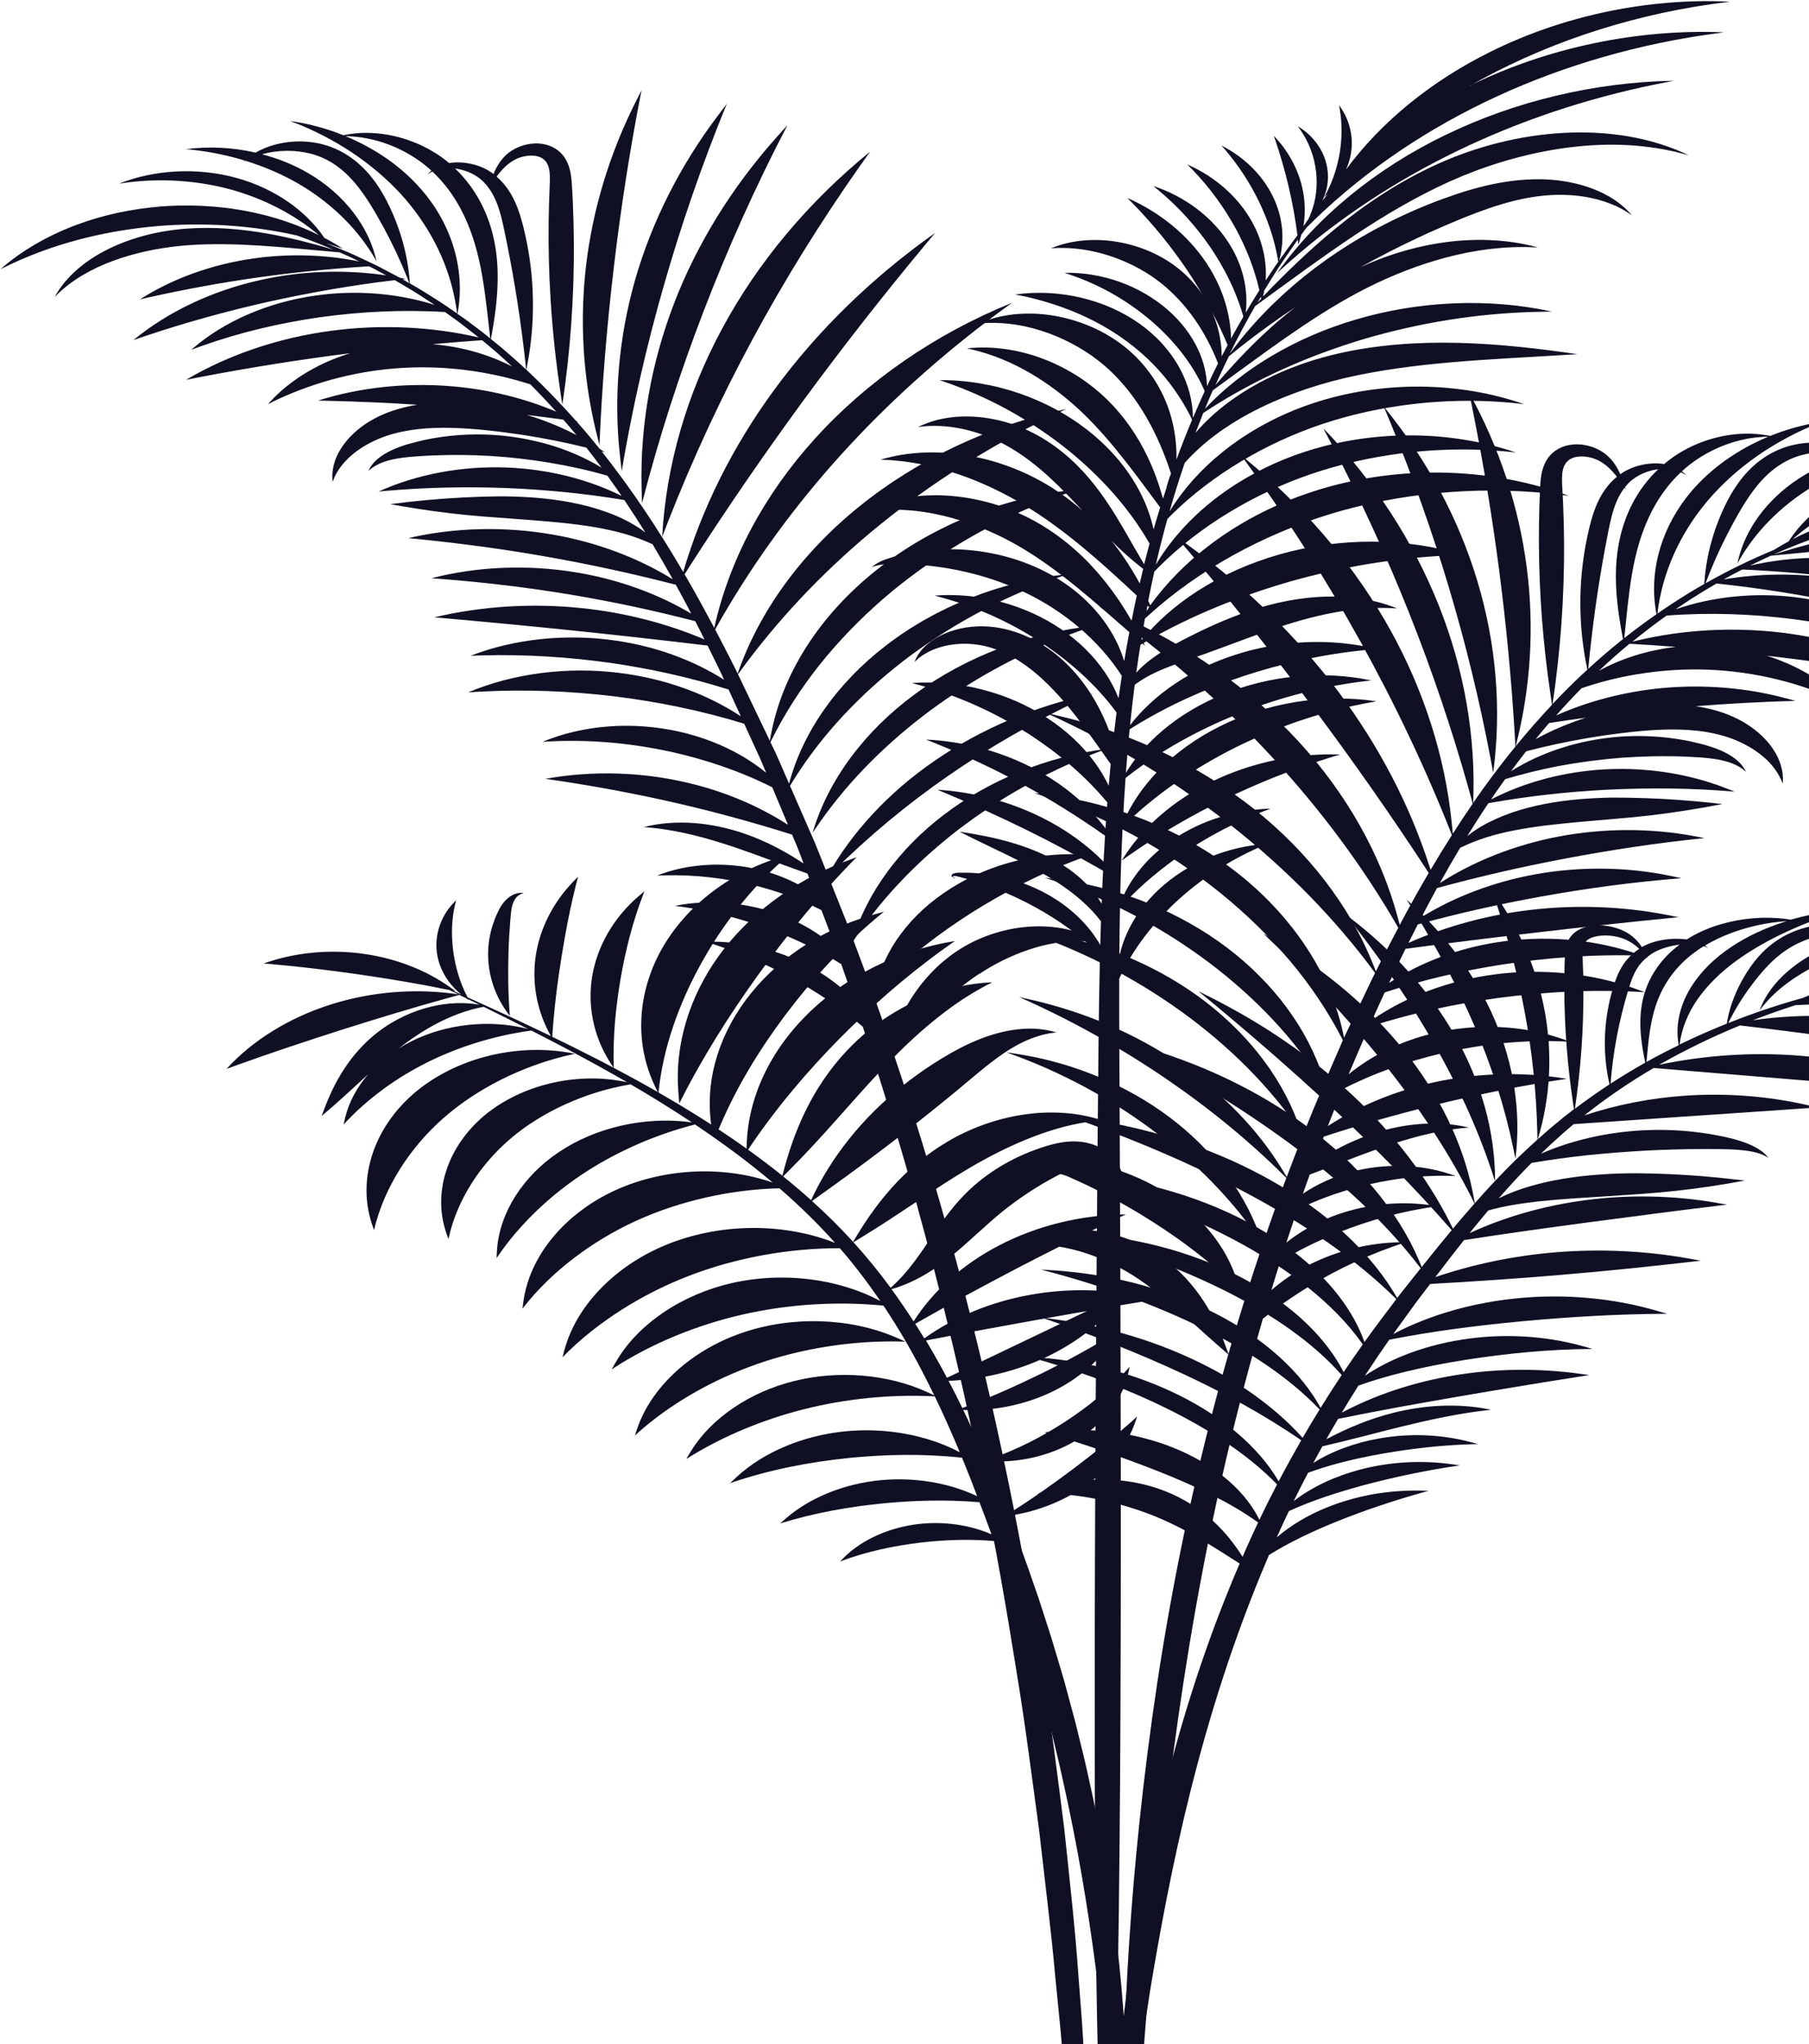
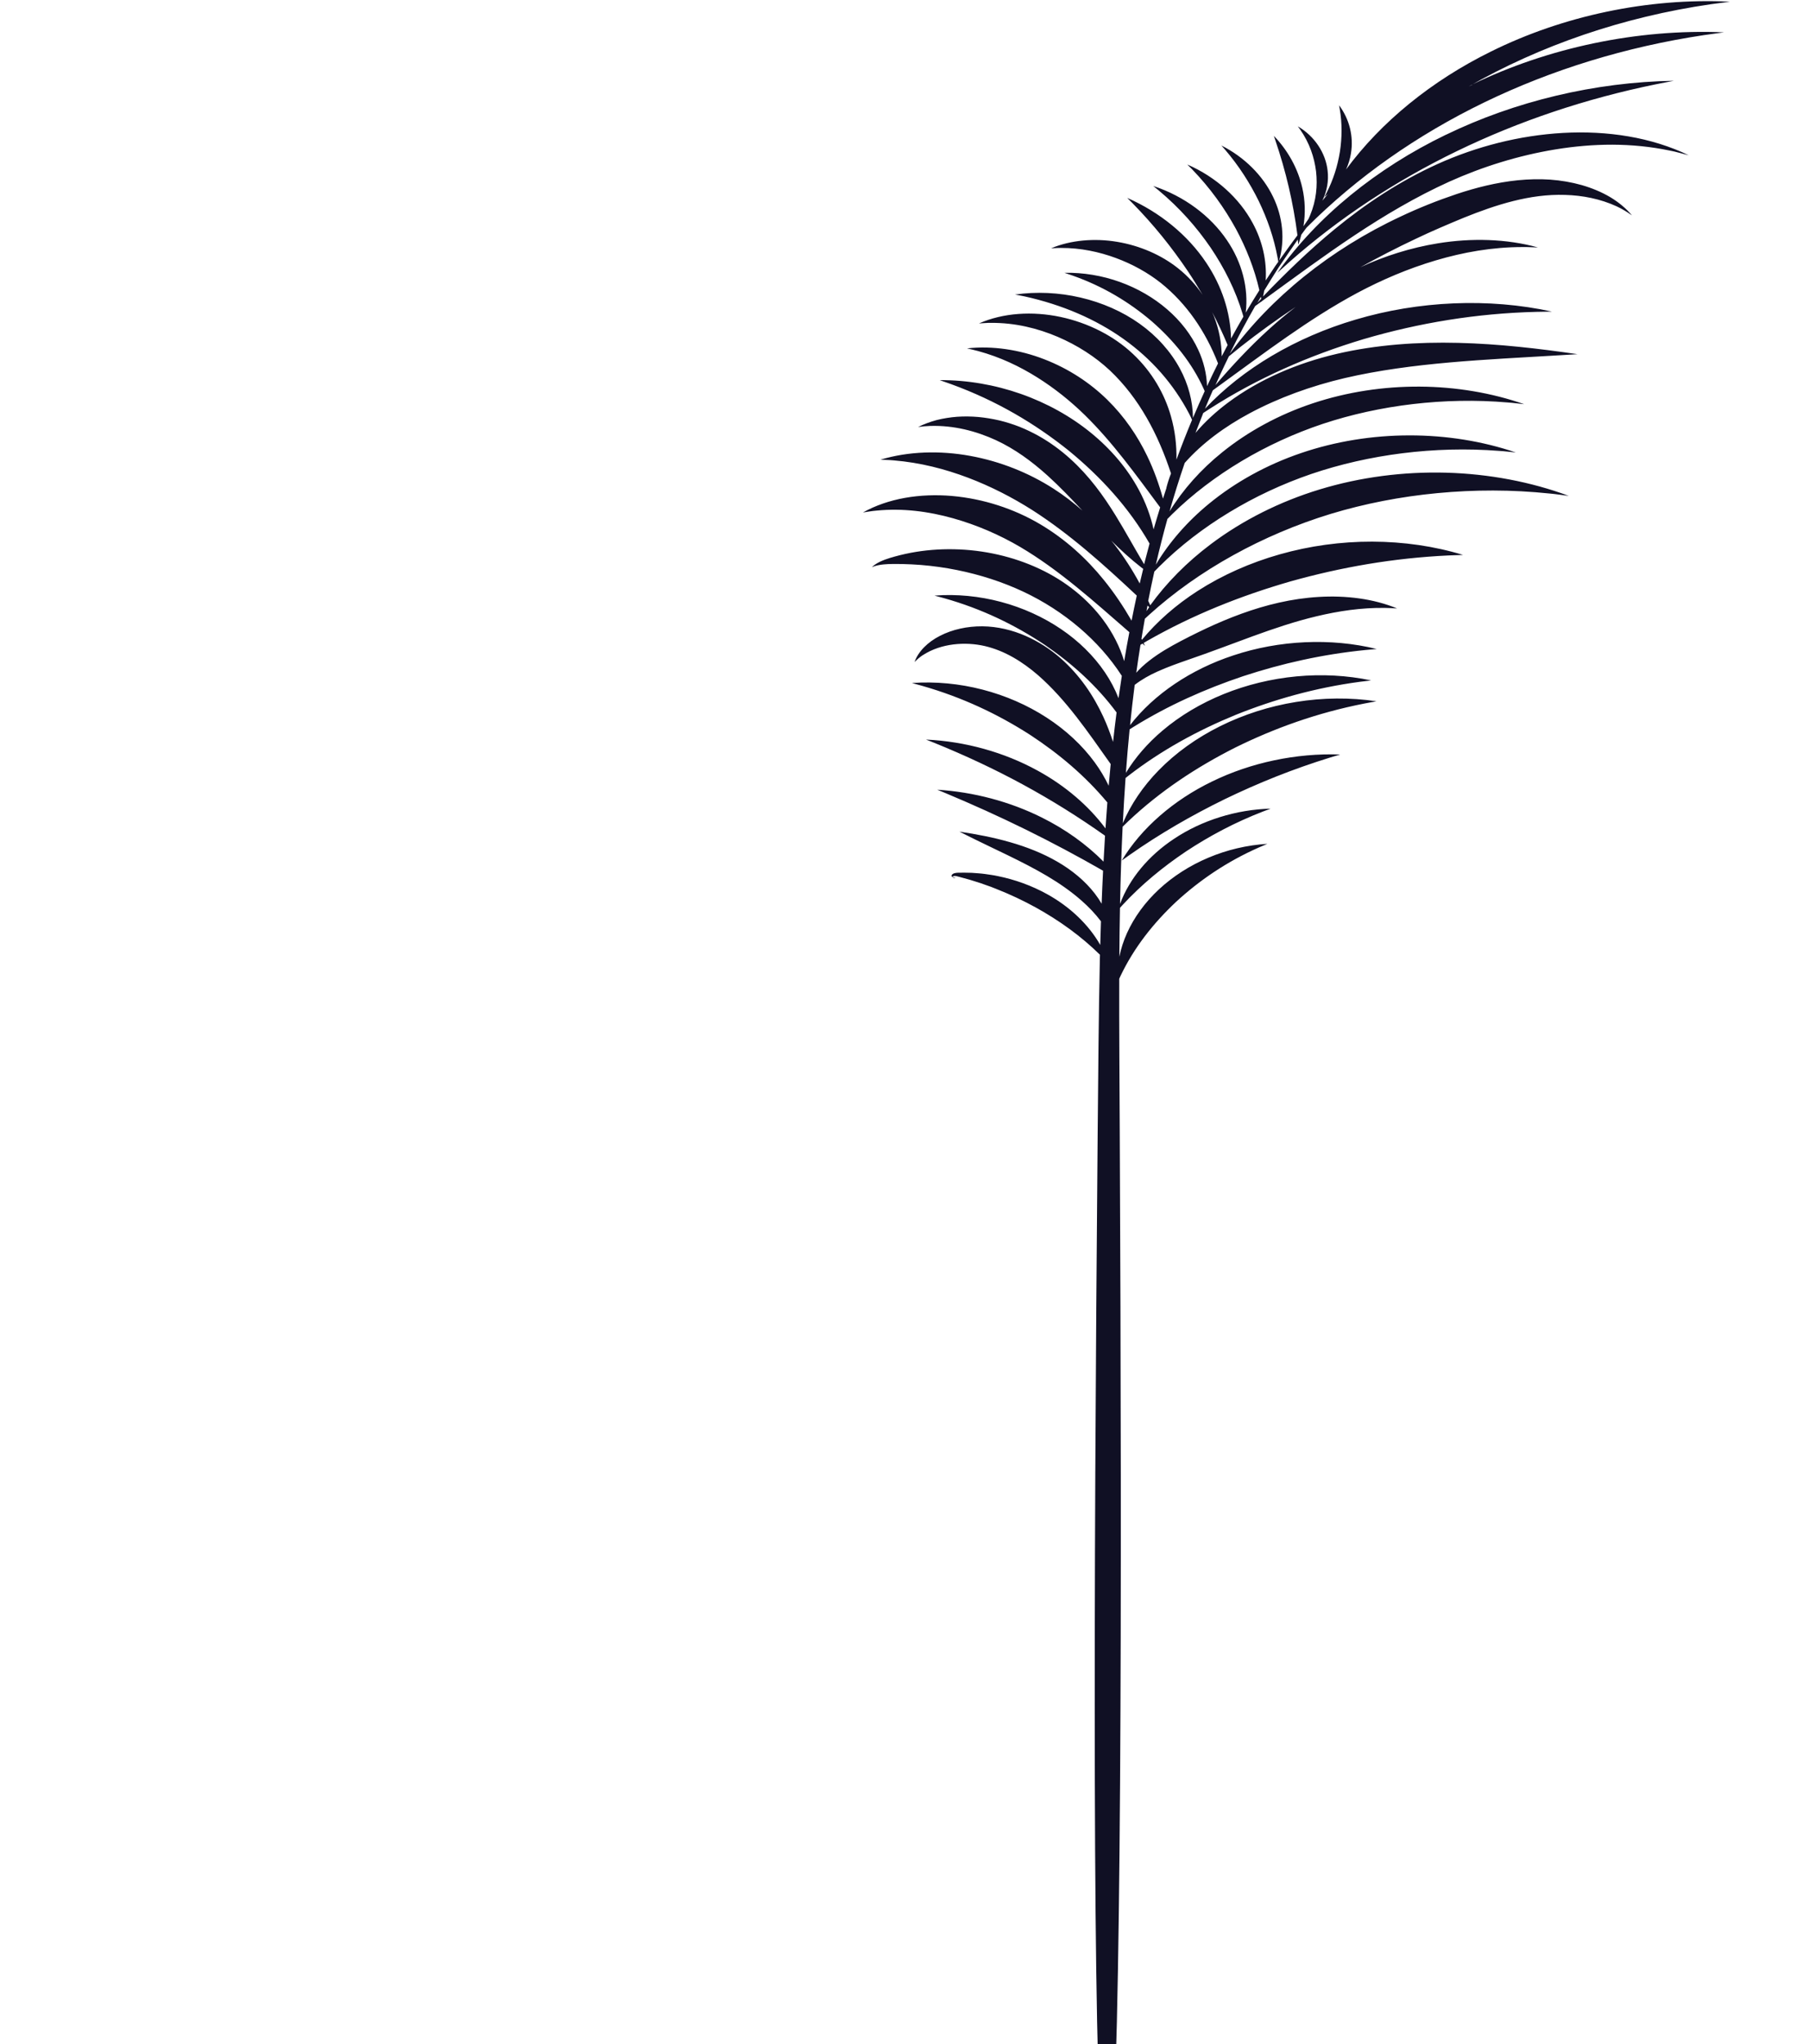
<svg xmlns="http://www.w3.org/2000/svg" width="611" height="690" viewBox="0 0 611 690" fill="none">
-   <path d="M285.024 290.955L289.346 289.319L289.296 289.369C276.217 302.648 265.624 315.852 255.855 329.368C246.162 342.922 237.267 356.85 229.435 372.465L229.098 368.505C227.874 352.803 232.758 336.551 242.701 322.747C252.645 308.944 267.648 297.601 285.011 290.931L285.024 290.955ZM320.376 466.066C321.975 469.102 323.524 472.175 325.023 475.26C334.567 471.688 343.161 467.815 351.556 463.718C360.375 459.371 368.969 454.761 377.714 449.265L376.577 451.176C372.03 458.721 364.635 465.23 355.69 469.614C346.746 473.999 336.266 476.26 326.01 475.947L325.335 475.923C328.046 481.544 330.619 487.228 333.068 492.949C343.336 489.489 351.905 484.979 359.8 479.87C367.758 474.648 375.078 468.777 381.536 461.345L381.099 463.456C379.3 471.875 373.291 479.857 364.884 485.316C356.477 490.788 345.634 493.748 335.204 493.236L333.13 493.124C333.705 494.46 334.279 495.81 334.829 497.146C336.728 501.781 338.589 506.44 340.425 511.087C348.445 506.053 355.603 500.969 362.561 495.76C369.856 490.251 376.952 484.592 384.072 478.159L383.397 480.12C380.687 487.89 375.19 495.098 367.82 500.631C360.45 506.165 351.218 510 341.55 511.524L340.65 511.662C343.648 519.307 346.521 526.952 349.107 534.622C349.657 536.183 350.194 537.745 350.731 539.294C351.243 540.855 351.743 542.417 352.255 543.978C353.255 547.101 354.266 550.199 355.253 553.297C356.178 556.408 357.102 559.493 358.014 562.566C358.464 564.103 358.926 565.639 359.376 567.163C359.8 568.7 360.212 570.224 360.625 571.76C361.449 574.808 362.274 577.844 363.086 580.867C363.835 583.89 364.572 586.888 365.309 589.873C366.821 595.82 368.02 601.716 369.307 607.474C374.178 630.559 377.076 651.945 378.725 670.146C379.075 674.706 379.512 679.053 379.712 683.188C379.912 687.322 380.112 691.245 380.287 694.917C380.412 702.275 380.574 708.658 380.337 713.918C379.887 726.922 376.627 726.922 375.403 714.03C374.915 708.821 374.316 702.5 373.629 695.205C373.242 691.57 372.842 687.697 372.405 683.6C372.005 679.503 371.405 675.205 370.905 670.696C368.682 652.682 365.534 631.546 360.687 608.686C359.413 602.977 358.239 597.144 356.765 591.247C356.053 588.299 355.341 585.314 354.616 582.316C353.829 579.33 353.042 576.32 352.243 573.284C351.843 571.773 351.443 570.249 351.044 568.725C350.606 567.213 350.169 565.689 349.744 564.153C348.87 561.105 347.995 558.032 347.109 554.946C346.159 551.873 345.21 548.788 344.248 545.69C343.773 544.141 343.286 542.592 342.799 541.03C342.287 539.481 341.774 537.932 341.25 536.383C339.513 530.974 337.627 525.565 335.678 520.156C327.147 519.444 319.114 519.769 311.232 520.656C302.038 521.755 292.969 523.604 283.712 527.064L285.236 525.553C291.345 519.569 300.564 515.534 310.27 514.422C318.69 513.448 327.509 514.685 334.879 517.908C333.567 514.298 332.206 510.675 330.832 507.065C319.501 506.128 308.883 506.453 298.428 507.44C286.848 508.601 275.393 510.562 263.513 514.223L265.549 512.436C273.731 505.391 285.336 500.781 297.428 499.632C308.696 498.545 320.413 500.457 330.045 505.029C329.283 503.03 328.521 501.044 327.759 499.057C326.834 496.709 325.885 494.373 324.923 492.037C311.457 490.613 298.877 490.925 286.523 492.15C273.219 493.561 260.09 495.997 246.587 500.631L248.848 498.508C257.954 490.113 271.32 484.554 285.311 483.155C298.828 481.781 312.956 484.28 324.161 490.188C321.513 483.83 318.715 477.534 315.729 471.338C307.809 470.926 300.239 471.188 292.969 471.925C285.549 472.687 278.416 473.949 271.52 475.685C264.625 477.422 257.892 479.658 251.271 482.418C244.65 485.179 238.142 488.464 231.796 492.487C232.346 491.575 232.858 490.613 233.445 489.701C240.266 478.733 253.132 469.914 268.147 466.179C283.15 462.406 299.839 463.83 313.031 469.827C313.893 470.201 314.717 470.613 315.554 471.013C314.192 468.203 312.806 465.417 311.357 462.669C307.422 455.099 303.1 447.741 298.39 440.708C290.183 439.896 282.263 439.834 274.631 440.308C266.349 440.833 258.391 441.982 250.696 443.744C243.001 445.505 235.506 447.891 228.136 450.926C220.778 453.962 213.558 457.647 206.6 462.231C207.187 461.207 207.737 460.133 208.386 459.108C215.769 446.779 230.335 436.91 247.286 433.075C264.225 429.203 282.938 431.526 297.091 439.022C297.166 439.059 297.241 439.109 297.329 439.146C295.03 435.786 292.656 432.488 290.183 429.29C288.084 426.555 285.898 423.906 283.65 421.321C274.631 421.321 266.061 422.17 257.942 423.632C249.035 425.255 240.64 427.592 232.72 430.64C224.813 433.688 217.281 437.473 210.11 442.007C202.952 446.542 196.157 451.838 189.986 458.134C190.323 456.91 190.598 455.648 191.01 454.411C195.47 439.684 208.911 426.28 226.637 419.534C235.494 416.161 245.212 414.463 254.806 414.488C264.337 414.513 273.756 416.249 282.063 419.534C276.192 412.964 269.896 406.855 263.388 401.209C263.338 401.171 263.301 401.134 263.251 401.096C254.506 401.321 246.262 402.445 238.504 404.194C229.997 406.118 222.04 408.791 214.67 412.164C207.3 415.549 200.391 419.684 193.971 424.568C187.55 429.453 181.604 435.099 176.47 441.72C176.632 440.508 176.744 439.259 176.982 438.035C178.231 430.739 181.729 423.532 187.063 417.248C192.372 410.952 199.53 405.556 207.862 401.746C216.206 397.948 225.575 395.825 234.919 395.45C243.938 395.088 252.945 396.362 260.99 399.172C252.383 391.915 243.488 385.406 234.732 379.56C227.461 381.434 220.766 383.82 214.557 386.581C207.987 389.516 201.941 392.839 196.357 396.574C190.773 400.309 185.601 404.482 180.804 409.129C176.007 413.788 171.585 418.91 167.725 424.693C167.775 423.669 167.788 422.62 167.888 421.595C168.837 409.279 176.62 396.936 188.899 388.792C201.141 380.61 217.455 376.899 232.408 378.698C232.833 378.748 233.27 378.798 233.695 378.861C226.637 374.189 219.692 369.904 212.996 366.007C204.814 367.393 197.444 369.792 190.835 372.802C183.952 375.95 177.856 379.76 172.647 384.157C167.438 388.567 162.991 393.639 159.368 399.31C155.758 404.994 152.948 411.277 151.473 418.248C151.111 417.198 150.661 416.124 150.374 415.037C148.4 408.604 148.575 401.533 150.836 394.813C153.085 388.105 157.432 381.721 163.528 376.6C169.637 371.491 177.307 367.768 185.451 365.782C193.596 363.771 202.24 363.471 210.185 364.97C210.722 365.057 211.259 365.182 211.797 365.295C209.586 364.008 207.387 362.771 205.238 361.572C202.99 360.285 200.766 359.061 198.568 357.887C196.382 356.713 194.246 355.551 192.172 354.439C187.975 352.266 184.04 350.154 180.267 348.268C179.992 348.131 179.73 347.993 179.455 347.856C172.859 348.755 166.726 350.167 160.955 351.953C155.009 353.802 149.437 356.038 144.203 358.649C138.969 361.26 134.022 364.283 129.313 367.743C124.616 371.203 120.144 375.101 116.059 379.585C116.246 378.736 116.409 377.849 116.646 376.987C117.92 371.89 120.606 366.968 124.379 362.596C119.332 367.181 114.26 372.015 108.626 376.687L109.526 374.314C111.287 369.642 113.436 365.082 116.296 360.735C119.144 356.388 122.742 352.253 127.214 348.705C131.724 345.145 137.108 342.26 143.016 340.486C148.9 338.699 155.396 338.062 161.404 339.049C161.604 339.074 161.792 339.124 161.979 339.149C161.604 338.962 161.217 338.774 160.855 338.599C159.955 338.162 159.093 337.737 158.256 337.338C158.306 337.425 158.344 337.513 158.394 337.6L157.382 336.913C156.608 336.538 155.858 336.176 155.146 335.826L152.185 336.626C139.356 340.148 127.402 343.821 115.509 347.569C103.642 351.366 91.85 355.264 79.57 359.686L76.497 360.81L76.535 360.772C85.379 351.079 97.783 343.471 111.699 339.074C125.378 334.714 140.505 333.49 154.796 335.639C153.734 335.127 152.748 334.64 151.823 334.19L151.274 334.077C141.043 331.979 131.299 330.392 121.555 328.956C111.799 327.569 102.031 326.345 91.637 325.433L89.027 325.221H89.064C99.595 321.436 111.662 320.324 123.142 322.01C134.622 323.659 145.527 328.106 153.884 334.627L153.035 334.452C153.897 334.839 154.809 335.252 155.796 335.689C151.236 332.041 148.251 326.895 147.563 321.536C146.789 315.677 148.738 309.543 152.985 304.996L154.047 303.885V303.909C152.423 309.943 152.385 315.589 153.085 321.098C153.797 326.295 155.208 331.442 157.932 336.651C158.981 337.125 160.055 337.613 161.205 338.125C166.688 340.623 173.372 343.671 181.004 347.306C182.666 348.081 184.364 348.905 186.088 349.742L185.401 348.468C181.104 340.323 179.593 331.092 181.017 322.173C182.453 313.253 186.825 304.647 193.533 297.676L195.22 295.952V295.99C192.734 305.421 191.06 314.315 189.624 323.197C188.249 331.916 187.125 340.636 186.526 349.967C188.662 351.004 190.86 352.091 193.134 353.19C195.257 354.264 197.431 355.364 199.667 356.488C201.903 357.612 204.189 358.774 206.488 360.011C206.737 360.135 206.975 360.273 207.225 360.398L205.888 358.324C200.379 349.592 198.343 339.199 200.067 329.243C201.791 319.287 207.287 309.756 215.569 302.61L217.643 300.849V300.886C213.658 311.067 211.284 320.749 209.585 330.467C207.949 340.161 206.975 349.917 207.287 360.46C212.084 362.971 217.056 365.682 222.127 368.592L220.728 365.594C217.58 358.624 216.206 350.954 216.656 343.284C217.093 335.614 219.342 327.969 223.189 320.911C227.074 313.866 232.558 307.407 239.279 302.048C245.974 296.689 253.907 292.429 262.401 289.731L266.623 288.432L266.574 288.482C259.728 294.291 254.044 300.399 249.11 306.658C244.188 312.929 240.003 319.362 236.393 325.983C232.783 332.603 229.735 339.424 227.324 346.557C224.951 353.59 223.202 360.947 222.415 368.755C226.824 371.291 231.321 373.976 235.881 376.825C237.318 377.724 238.754 378.636 240.191 379.573C239.254 372.715 239.678 365.632 241.527 358.749C243.513 351.266 247.061 344.033 251.958 337.463C261.689 324.309 276.967 313.903 294.23 308.956L298.515 307.757L298.465 307.807C284.849 318.912 274.343 330.58 265.137 342.759C256.268 354.652 248.623 367.106 242.701 381.222C245.849 383.295 249.01 385.456 252.17 387.717C252.22 379.96 253.919 372.103 257.18 364.645C260.577 356.838 265.649 349.48 272.045 343.009C278.441 336.538 286.173 330.954 294.78 326.62C303.375 322.285 312.856 319.2 322.55 317.626L319.039 320.099C305.423 329.905 293.981 340.098 283.35 350.779C272.832 361.535 263.138 372.79 254.331 385.606L252.67 388.08C256.555 390.865 260.427 393.789 264.25 396.862C266.136 389.454 268.547 382.209 271.97 375.188C275.468 367.98 280.04 361.01 285.973 354.701C291.907 348.393 299.24 342.834 307.672 338.699C316.066 334.577 325.647 331.941 335.141 331.579C333.88 332.241 332.618 332.828 331.419 333.528C324.273 337.513 318.19 342.072 312.594 346.857C307.01 351.653 301.913 356.7 296.991 361.909C287.185 372.365 277.854 383.733 266.823 394.775L264.512 397.086C265.187 397.636 265.861 398.173 266.536 398.723C269.034 400.784 271.508 402.908 273.956 405.094C280.652 390.603 291.232 377.387 304.711 366.619C308.146 363.883 311.757 361.297 315.517 358.874C319.264 356.5 323.249 354.139 327.634 352.141C332.006 350.154 336.79 348.506 341.849 347.694C344.385 347.306 346.959 347.119 349.507 347.231C352.055 347.369 354.529 347.793 356.815 348.481L354.579 348.78C353.854 348.918 353.13 349.08 352.43 349.23C348.283 350.292 344.723 351.978 341.462 353.964C338.202 355.926 335.229 358.212 332.293 360.548C330.832 361.759 329.383 362.959 327.934 364.158C326.447 365.395 324.973 366.631 323.499 367.868C320.513 370.316 317.553 372.777 314.53 375.163C302.5 384.819 290.096 394.113 276.854 403.532L274.268 405.406C279.065 409.728 283.725 414.313 288.147 419.172C291.894 412.764 296.104 406.593 301.263 400.846C306.485 395.025 312.731 389.641 320.151 385.282C327.584 380.909 336.178 377.711 345.247 376.3C354.279 374.876 363.86 375.363 372.055 378.124C370.681 378.286 369.332 378.374 367.995 378.598C360.113 379.748 353.03 382.009 346.409 384.719C339.788 387.443 333.592 390.641 327.621 394.138C315.654 401.196 304.124 409.628 291.17 417.536L288.259 419.309C290.483 421.758 292.656 424.281 294.743 426.855C296.829 429.415 298.852 432.026 300.814 434.687C307.184 429.053 311.094 422.707 315.504 416.261C317.803 412.901 320.213 409.478 323.112 406.143C325.997 402.808 329.445 399.535 333.305 396.762C337.165 393.951 341.437 391.527 345.984 389.566C348.27 388.579 350.569 387.73 353.017 386.955C355.516 386.181 358.364 385.456 361.624 385.294C363.248 385.219 364.984 385.319 366.671 385.644C367.508 385.831 368.32 386.044 369.107 386.293C369.869 386.606 370.668 386.856 371.343 387.255C374.178 388.729 376.152 390.765 377.426 392.777C379.95 396.861 380.549 400.959 380.812 404.944C380.037 403.869 379.263 402.808 378.413 401.783C375.977 398.798 373.154 395.95 370.081 394.563C368.557 393.876 367.095 393.614 365.734 393.676C364.41 393.701 363.136 394.063 361.674 394.625C360.212 395.2 358.664 395.975 356.965 396.887C355.266 397.786 353.617 398.71 351.993 399.66C348.757 401.583 345.672 403.62 342.711 405.781C339.726 407.942 336.99 410.203 334.204 412.664C331.344 415.237 328.471 417.798 325.585 420.396C322.575 423.032 319.377 425.68 315.816 428.091C312.269 430.49 308.346 432.638 304.137 434.162C303.15 434.549 302.125 434.849 301.101 435.149C303.699 438.697 306.185 442.332 308.584 446.029C315.154 435.674 325.248 426.717 337.377 420.421C350.169 413.738 365.247 410.015 380.25 409.928L377.189 411.34C365.247 416.961 354.191 422.57 343.236 428.254C332.306 433.987 321.475 439.784 310.27 446.192L309.121 446.854C310.158 448.478 311.182 450.114 312.181 451.763C322.312 444.518 334.792 439.409 348.008 437.048C358.326 435.187 369.082 435.024 379.45 436.523C379.775 436.361 380.099 436.211 380.424 436.049L380 436.598C383.397 437.11 386.758 437.81 390.031 438.684L386.783 439.196C383.31 439.759 379.9 440.333 376.527 440.908C370.481 447.803 362.623 453.662 353.642 457.947C343.486 462.794 331.906 465.629 320.239 466.104L320.376 466.066ZM178.393 347.344C172.784 344.496 167.738 341.997 163.353 339.836C157.357 340.985 152.16 343.059 147.451 345.532C142.804 347.981 138.607 350.829 134.659 353.902C136.071 353.015 137.532 352.191 139.056 351.429C150.524 345.707 164.777 344.133 177.132 347.031C177.556 347.119 177.981 347.231 178.406 347.344H178.393ZM317.39 460.52C318.227 462.019 319.039 463.531 319.839 465.055C330.02 460.32 339.576 455.711 349.132 451.151C355.091 448.29 361.074 445.442 367.133 442.532C361.449 443.531 355.84 444.53 350.244 445.517C338.289 447.691 326.36 449.84 313.855 452.263L312.756 452.488C314.342 455.136 315.891 457.822 317.378 460.533L317.39 460.52ZM255.618 460.445C263.113 457.834 271.021 455.848 279.353 454.524C287.685 453.212 296.467 452.55 305.736 452.863H305.81C304.574 452.313 303.324 451.713 302.038 451.201C286.66 444.73 267.098 444.156 250.421 449.977C233.72 455.748 220.628 467.665 215.607 481.144C215.157 482.268 214.82 483.43 214.432 484.554C220.553 478.971 227.162 474.311 234.045 470.339C240.94 466.366 248.123 463.093 255.618 460.47V460.445ZM169.199 364.458C176.607 360.748 184.889 357.662 194.196 355.688H194.271C192.847 355.438 191.385 355.151 189.923 354.976C181.104 353.765 171.685 354.477 162.891 356.962C154.084 359.448 145.877 363.733 139.369 369.442C132.873 375.163 128.226 382.171 125.803 389.529C123.367 396.887 123.129 404.619 125.178 411.702C125.49 412.901 125.953 414.075 126.327 415.237C128.114 407.617 131.249 400.709 135.209 394.426C139.181 388.155 144.003 382.508 149.625 377.537C155.258 372.565 161.792 368.193 169.199 364.458ZM172.197 342.934C171.598 335.402 171.548 328.344 171.748 321.286C171.86 317.751 172.073 314.228 172.36 310.63C172.435 309.743 172.522 308.856 172.61 307.932C172.697 307.082 172.834 306.233 173.097 305.409C173.347 304.584 173.696 303.772 174.271 303.06C174.833 302.336 175.72 301.736 176.907 301.461H176.944C176.22 301.336 175.408 301.361 174.621 301.549C173.447 301.836 172.397 302.448 171.56 303.148C170.723 303.86 170.036 304.659 169.462 305.496C168.887 306.32 168.425 307.245 168.063 308.044C167.675 308.869 167.301 309.706 167.001 310.555C165.714 313.953 164.99 317.501 164.877 321.061C164.652 328.181 166.788 335.352 171.086 341.41L172.185 342.934H172.197Z" fill="#101024" />
-   <path d="M330.732 328.768C335.704 325.47 341.262 322.66 347.346 320.599C353.417 318.563 360.113 317.251 367.395 317.788C368.645 317.838 369.844 318.075 371.118 318.225C367.982 316.089 364.11 314.503 359.963 313.603C355.815 312.704 351.406 312.479 347.071 312.829C338.402 313.541 330.07 316.476 323.274 320.998C316.578 325.458 311.482 331.129 307.722 337.075C304.686 341.885 302.463 346.882 300.676 352.003C296.729 340.411 292.606 328.906 288.297 317.513L289.858 315.19C299.065 301.848 310.62 290.094 323.911 279.863C337.277 269.707 352.38 261.062 369.294 254.454L373.616 252.805C353.454 255.404 333.942 263.411 318.677 275.116C303.837 286.408 292.956 301.211 288.085 316.939C287.372 315.065 286.685 313.191 285.973 311.33C283.912 306.171 281.864 301.036 279.827 295.927C279.815 295.89 279.802 295.852 279.777 295.815L281.814 293.766C305.386 270.431 333.005 251.281 365.047 236.104L369.144 234.205C349.644 238.24 331.007 246.16 315.379 257.003C300.152 267.521 287.772 280.812 279.615 295.415C278.666 293.029 277.716 290.643 276.767 288.27L275.23 284.46L273.581 280.687C271.383 275.665 269.197 270.669 267.023 265.697C266.961 265.547 266.898 265.397 266.823 265.247L268.285 262.886C277.829 247.784 290.37 234.542 305.036 223.162C319.801 211.869 336.69 202.413 355.716 195.543L360.587 193.831C338.089 196.092 316.129 204.837 299.215 217.916C282.888 230.432 271.158 247.009 266.511 264.498C265.599 262.412 264.687 260.338 263.788 258.264C263.251 257.028 262.701 255.803 262.164 254.567C261.577 253.355 261.002 252.131 260.415 250.919C260.353 250.782 260.29 250.644 260.215 250.507L262.126 246.784C271.583 228.871 285.061 213.119 301.276 199.615C317.628 186.211 336.74 175.018 358.564 167.136L364.16 165.175C351.268 166.449 338.464 169.684 326.597 174.569C314.717 179.453 303.774 185.999 294.343 193.781C284.912 201.564 277.004 210.583 271.108 220.364C265.412 229.783 261.639 239.901 260.028 250.082C257.842 245.51 255.656 240.963 253.494 236.441C252.345 234.043 251.208 231.669 250.072 229.283C249.797 228.721 249.535 228.159 249.26 227.597L252.07 223.774C277.904 189.422 312.394 161.452 354.666 140.678L360.088 138.08C334.117 143.626 309.583 155.256 290.096 171.071C270.771 186.673 256.368 206.398 249.147 227.372C248.885 226.822 248.623 226.285 248.36 225.735C247.773 224.561 247.174 223.387 246.587 222.225C244.925 218.952 243.239 215.704 241.54 212.482L243.663 208.734C266.436 169.435 297.428 135.169 336.778 105.888L341.825 102.203C315.916 112.684 292.781 128.674 275.243 148.073C258.079 166.986 246.262 189.159 241.24 211.957C238.18 206.173 235.069 200.489 231.859 194.93C231.646 194.568 231.434 194.218 231.222 193.856L232.958 191.12C244.975 172.37 257.504 154.145 270.621 136.181C283.787 118.243 297.553 100.604 312.119 83.078L315.841 78.631C294.593 93.634 276.117 111.635 261.527 131.547C247.498 150.672 237.055 171.571 230.759 193.069C222.265 178.516 213.108 164.825 203.215 152.371C203.589 152.471 203.952 152.571 204.326 152.683C203.714 152.258 203.09 151.859 202.478 151.446C201.091 149.722 199.705 148.011 198.28 146.337C197.119 144.963 195.944 143.626 194.758 142.29L195.133 142.352C194.933 142.252 194.733 142.152 194.545 142.052C189.549 136.419 184.414 131.085 179.155 126.1C178.693 125.663 178.231 125.226 177.769 124.789C180.704 110.66 180.767 95.97 177.906 81.692C177.169 78.094 176.37 74.534 175.071 70.899C173.771 67.301 171.885 63.628 168.775 60.568C168.437 60.231 168.088 59.918 167.725 59.606C168.975 57.92 170.361 56.346 172.01 55.109C172.884 54.447 173.771 53.91 174.721 53.51C175.683 53.098 176.707 52.81 177.731 52.661C179.78 52.336 181.791 52.611 183.04 53.373C184.314 54.122 185.064 55.321 185.426 56.958C185.801 58.582 185.764 60.493 185.664 62.542C185.589 64.665 185.501 66.776 185.426 68.9C185.301 73.135 185.264 77.37 185.289 81.617C185.414 98.568 186.738 115.507 189.286 132.359L189.936 136.631C192.659 118.368 193.958 99.992 193.821 81.629C193.783 77.032 193.671 72.448 193.459 67.863L193.284 64.428C193.221 63.279 193.159 62.154 193.059 60.918C192.796 58.482 192.434 55.809 190.698 53.185C189.836 51.899 188.587 50.674 187 49.837C185.414 48.975 183.59 48.526 181.841 48.426C178.331 48.288 175.195 49.338 172.735 50.899C170.236 52.548 168.7 54.672 167.563 56.82C167.238 57.458 166.951 58.095 166.688 58.744C166.551 58.632 166.414 58.519 166.276 58.419C165.814 58.095 165.302 57.782 164.815 57.47C164.29 57.208 163.79 56.908 163.253 56.67C161.117 55.709 158.819 55.121 156.483 54.897C154.884 54.747 153.26 54.797 151.698 55.047C150.836 54.322 149.937 53.623 149 52.948C147.064 51.599 145.015 50.387 142.867 49.338C140.693 48.301 138.432 47.414 136.108 46.702C133.76 46.015 131.374 45.49 128.951 45.178C126.515 44.891 124.079 44.778 121.668 44.891C119.732 45.016 117.82 45.265 115.984 45.653C110.25 43.354 104.192 41.705 98.046 40.856H97.983C99.195 41.331 100.432 41.755 101.606 42.267C115.909 48.239 127.914 56.883 136.92 67.214C145.815 77.619 151.823 89.824 153.984 103.003C154.159 103.927 154.247 104.864 154.372 105.801C154.247 105.714 154.109 105.626 153.984 105.526H154.009C154.009 105.526 153.959 105.514 153.947 105.501C153.897 105.464 153.847 105.426 153.797 105.401C152.061 104.215 150.374 103.015 148.638 101.891C145.19 99.73 141.867 97.569 138.444 95.67C138.02 89.412 136.733 83.141 134.584 77.045C133.473 73.909 132.161 70.824 130.612 67.801C129.038 64.765 127.177 61.78 124.803 58.981C122.43 56.208 119.557 53.585 116.022 51.599C112.549 49.575 108.364 48.251 104.179 47.876C97.784 47.264 91.3 48.663 86.328 51.511C78.583 49.75 70.489 49.325 62.806 50.362H62.756C63.843 50.474 64.917 50.55 65.992 50.687C71.75 51.361 77.309 52.561 82.631 54.185C82.493 54.309 82.356 54.422 82.219 54.547L82.181 54.584L82.831 54.247C89.326 56.246 95.448 58.894 101.044 62.142C111.212 68.163 119.757 76.17 125.728 85.752C126.252 86.551 126.69 87.388 127.177 88.225C124.728 76.645 116.321 65.577 104.242 58.532C99.432 55.684 94.073 53.535 88.489 52.061C93.948 50.562 99.795 50.55 104.941 51.874C111.137 53.448 116.072 57.245 119.907 61.792C123.754 66.352 126.752 71.648 129.675 76.957C132.548 82.279 135.134 87.75 137.395 93.372C137.695 94.109 137.97 94.858 138.257 95.595C137.495 95.145 136.733 94.708 135.971 94.271L137.108 94.146C136.396 93.996 135.684 93.859 134.959 93.721C132.661 92.46 130.362 91.273 128.114 90.099C127.889 89.974 127.651 89.861 127.414 89.737H127.614C127.464 89.686 127.314 89.649 127.164 89.612C125.803 88.924 124.416 88.325 123.079 87.675C121.405 86.913 119.807 86.089 118.158 85.402C115.434 84.215 112.774 83.128 110.15 82.116C110.55 82.241 110.95 82.354 111.35 82.479L115.834 83.953C113.81 82.641 111.699 81.404 109.513 80.255C103.342 71.074 92.662 63.616 80.17 60.143C67.003 56.408 52.175 57.208 40.183 62.005H40.133C41.145 61.88 42.145 61.692 43.144 61.58C55.224 60.068 67.303 61.018 78.458 64.103C89.289 67.189 99.357 72.335 107.714 79.368C101.593 76.333 94.923 73.922 87.952 72.26C77.784 69.824 67.004 68.925 56.385 69.55C55.973 69.575 55.573 69.612 55.161 69.65C52.063 69.45 50.439 69.337 50.439 69.337C50.439 69.337 51.901 69.462 54.649 69.687C44.618 70.436 34.737 72.548 25.655 75.97C16.049 79.568 7.317 84.627 0.259 90.773L0.209 90.823L4.307 88.874C20.721 81.279 38.684 77.207 56.885 76.045C71.338 75.233 86.004 76.245 100.282 79.493C104.229 80.88 108.327 82.441 112.549 84.24C105.366 82.129 98.071 80.23 90.513 78.881C81.694 77.307 72.475 76.52 63.243 77.157C53.987 77.807 44.843 80.043 36.861 83.928C28.891 87.775 22.145 93.459 18.523 100.155L18.497 100.205C19.409 99.355 20.221 98.468 21.183 97.694C26.78 92.872 33.675 89.462 40.945 87.088C48.241 84.715 55.961 83.328 63.755 82.754C79.483 81.654 95.685 83.503 112.037 84.952L114.735 85.189C115.647 85.589 116.546 85.976 117.471 86.401C118.757 86.976 120.031 87.613 121.318 88.25C109.788 85.914 97.546 85.552 85.716 87.226C71.725 89.187 58.322 93.984 47.291 101.042L47.254 101.067L50.339 100.355C75.023 94.871 98.683 91.51 124.316 89.911H124.666C125.528 90.311 126.402 90.748 127.239 91.223C128.289 91.798 129.35 92.372 130.425 92.959C116.421 90.873 101.668 91.423 87.778 94.558C71.65 98.156 56.685 105.226 45.105 114.77L45.055 114.808L48.528 113.608C62.406 108.924 76.147 105.151 90.126 101.979C104.117 98.868 118.332 96.345 133.26 94.571H133.323C134.622 95.295 135.921 96.045 137.208 96.844C140.431 98.693 143.566 100.804 146.802 102.915C134.297 98.956 120.206 97.831 106.778 99.73C90.688 101.941 75.473 108.487 64.655 118.031L64.618 118.068L67.94 116.856C81.194 112.122 94.573 109.024 108.202 107.063C121.843 105.189 135.759 104.452 150.287 105.326C150.974 105.826 151.673 106.313 152.373 106.813C153.21 107.412 154.059 108.025 154.921 108.637C155.746 109.274 156.57 109.911 157.407 110.56C158.806 111.672 160.268 112.746 161.667 113.896C145.702 110.211 128.576 109.436 112.024 111.635C94.311 113.958 77.272 119.679 62.906 128.174L62.856 128.211L66.804 127.424C84.192 124.089 101.131 121.391 118.27 119.23C115.534 120.079 112.861 121.054 110.313 122.203C102.43 125.738 95.585 130.647 90.526 136.406L90.488 136.456C91.625 135.894 92.712 135.294 93.861 134.77C120.669 122.44 150.312 120.591 179.118 129.723C182.079 132.696 184.989 135.769 187.85 138.954C176.844 134.307 164.677 131.359 152.273 130.36C137.045 129.111 121.48 130.772 107.402 135.219H107.352L110.812 135.294C121.043 135.532 131.024 135.969 140.93 136.618C135.184 137.543 129.588 139.329 124.753 142.265C120.743 144.726 117.396 147.849 115.16 151.409C112.874 154.932 111.899 158.941 112.336 162.627V162.689L112.973 161.078L113.76 159.541C117.296 153.557 123.691 149.51 130.437 147.162C137.233 144.863 144.828 144.238 152.535 144.426C160.268 144.638 168.3 145.575 176.257 146.749C183.49 147.861 190.748 149.285 198.031 151.084C199.779 153.295 201.503 155.556 203.202 157.855C198.967 155.306 194.358 153.12 189.474 151.384C182.278 148.873 174.533 147.324 166.688 146.799C158.844 146.325 150.899 146.899 143.341 148.511C141.455 148.96 139.606 149.398 137.745 149.935C135.884 150.484 134.047 151.147 132.311 151.958C130.562 152.758 128.926 153.757 127.539 154.919C126.152 156.081 125.091 157.48 124.491 158.916L124.466 158.966C125.203 158.254 126.04 157.642 126.939 157.13C129.663 155.619 132.811 154.932 136.034 154.494C137.658 154.282 139.269 154.12 140.968 154.032C142.654 153.932 144.316 153.782 145.99 153.745C152.673 153.457 159.318 153.52 165.927 153.92C172.547 154.344 179.13 155.106 185.739 156.206C192.209 157.292 198.705 158.704 205.164 160.578C206.775 162.814 208.361 165.075 209.935 167.373C198.38 161.665 184.877 158.329 171.211 157.817C156.133 157.218 140.88 160.041 127.926 165.887L127.876 165.912L131.249 165.612C144.69 164.475 157.719 164.263 170.723 164.725C183.74 165.25 196.731 166.462 210.06 168.648L210.872 168.785C213.271 172.345 215.619 175.98 217.93 179.69C214.133 176.867 209.673 174.531 204.939 172.87C197.131 170.022 188.774 168.635 180.554 167.973C176.432 167.661 172.335 167.523 168.262 167.536C164.203 167.586 160.143 167.723 156.083 167.936C147.976 168.36 139.881 169.11 131.836 170.172H131.774L135.459 170.821C142.829 172.095 150.199 173.107 157.57 173.844C161.255 174.206 164.952 174.506 168.637 174.744C172.285 175.018 175.933 175.293 179.568 175.568C186.788 176.143 193.908 176.767 200.891 177.942C204.364 178.566 207.824 179.278 211.222 180.265C214.333 181.189 217.393 182.326 220.391 183.7C222.727 187.585 225.013 191.533 227.249 195.555C215.469 188.272 201.578 183.063 187.013 180.502C170.748 177.604 153.647 177.991 137.895 181.639H137.832L141.567 182.001C171.323 184.999 198.855 189.846 227.636 197.216L228.261 197.379C230.035 200.589 231.771 203.85 233.495 207.148C222.115 200.377 208.811 195.58 194.908 193.257C178.556 190.496 161.367 191.145 145.727 195.18H145.665L149.412 195.455C178.993 197.791 206.363 202.326 234.832 209.683C235.881 211.72 236.93 213.781 237.967 215.854C225.088 210.383 210.96 206.773 196.507 205.274C179.83 203.525 162.729 204.574 146.702 208.372H146.639L150.449 208.709C180.517 211.37 208.961 214.305 238.991 217.916C239.966 219.877 240.94 221.838 241.902 223.824C242.464 224.998 243.039 226.173 243.614 227.347C243.938 228.046 244.263 228.746 244.575 229.458C233.982 222.725 221.141 218.09 207.749 216.204C191.21 213.818 173.809 215.605 159.006 221.326L158.944 221.351L162.691 221.226C177.606 220.826 191.935 221.775 206.063 223.737C219.492 225.685 232.771 228.559 246.074 232.743C246.886 234.517 247.698 236.291 248.523 238.077C249.085 239.302 249.659 240.563 250.222 241.787C238.567 234.092 224.101 228.933 209.048 227.122C191.647 224.961 173.422 227.259 158.169 233.68L158.107 233.705L162.029 233.468C177.631 232.618 192.659 233.28 207.512 235.042C222.215 236.878 236.755 239.801 251.358 244.298C252.62 247.047 253.869 249.782 255.143 252.555C255.706 253.767 256.255 254.991 256.817 256.203C257.33 257.44 257.854 258.664 258.379 259.901C258.516 260.213 258.641 260.538 258.779 260.85C256.255 258.789 253.52 256.878 250.596 255.179C244.151 251.419 236.83 248.608 229.16 246.909C221.49 245.21 213.458 244.611 205.626 245.198C197.793 245.772 190.136 247.534 183.328 250.369L183.278 250.394L186.776 250.207C200.704 249.62 213.97 251.019 226.824 253.805C238.554 256.453 249.947 260.275 260.84 265.747C261.065 266.284 261.277 266.809 261.502 267.333C263.038 271.006 264.587 274.716 266.149 278.414C256.08 271.918 244.363 267.021 231.946 264.148C216.394 260.513 199.767 260.063 184.252 262.886H184.19L187.787 263.411C215.557 267.558 241.14 273.404 267.535 281.724C267.623 281.924 267.71 282.124 267.785 282.336L269.372 286.109L270.833 289.919C271.033 290.431 271.233 290.955 271.42 291.468C265.312 287.433 258.704 283.873 251.296 281.337C245.962 279.513 240.266 278.264 234.482 277.826C228.711 277.389 222.827 277.789 217.443 279.188H217.405C218.267 279.263 219.129 279.301 219.979 279.4C230.197 280.412 239.541 283.098 248.773 286.209C256.655 288.907 264.55 291.992 272.719 294.865C273.069 295.765 273.407 296.664 273.756 297.576C274.344 299.125 274.943 300.699 275.543 302.248C270.196 298.351 263.738 295.365 256.83 293.666C245.3 290.743 232.421 291.368 221.952 295.54H221.915L224.576 295.465C235.156 295.203 245.187 296.489 254.856 298.85C262.664 300.837 270.221 303.535 277.441 307.207C278.178 309.131 278.903 311.042 279.64 312.966C280.477 315.24 281.289 317.538 282.113 319.824C277.067 315.29 270.858 311.542 264.025 308.956C252.745 304.622 239.691 303.422 227.974 305.758H227.924L230.647 306.133C241.477 307.707 251.508 310.443 261.077 314.053C269.109 317.138 276.804 320.861 284.137 325.433C285.536 329.38 286.91 333.34 288.272 337.3C284.624 333.54 280.327 330.192 275.543 327.394C264.712 321.011 251.346 317.526 238.417 317.863H238.367L241.127 318.75C252.095 322.348 261.977 326.932 271.221 332.291C278.366 336.501 285.111 341.198 291.407 346.557C301.651 377.349 310.657 408.691 318.327 439.696C328.833 482.056 336.903 523.741 343.036 562.379C346.259 581.691 348.583 600.279 350.969 617.78C352.955 635.319 355.053 651.771 356.39 666.936C357.102 674.518 357.927 681.751 358.501 688.634C359.076 695.517 359.613 702.038 360.125 708.146C361.274 720.363 361.936 731.006 362.686 739.751C364.497 761.387 367.758 761.337 367.62 739.601C367.558 730.819 367.458 720.138 366.783 707.859C366.483 701.713 366.146 695.18 365.809 688.259C365.422 681.351 364.772 674.068 364.21 666.461C363.173 651.221 361.287 634.694 359.438 617.081C357.19 599.492 354.928 580.829 351.706 561.442C345.56 522.642 337.24 480.807 326.297 438.322C319.089 410.278 310.72 381.959 301.276 354.039L301.813 353.552C311.744 344.546 320.501 335.539 330.619 328.768H330.732ZM158.369 58.132C159.968 58.807 161.417 59.681 162.579 60.705C163.528 61.542 164.365 62.504 165.102 63.516V63.553C165.102 63.553 165.102 63.529 165.102 63.516C165.289 63.766 165.464 64.016 165.639 64.278C169.037 69.537 169.911 76.07 171.311 82.554C173.909 95.495 175.92 108.512 177.394 121.753L177.694 124.714C174.896 122.103 172.01 119.617 169.199 117.181C168.063 116.257 166.938 115.357 165.814 114.445C167.201 106.963 168.275 99.405 168.075 91.673C167.888 83.715 166.214 75.533 162.154 67.988C161.13 66.114 159.98 64.278 158.681 62.504C157.357 60.743 155.896 59.044 154.297 57.445C154.097 57.258 153.884 57.083 153.684 56.883C155.321 57.095 156.92 57.532 158.357 58.132H158.369ZM156.395 107.238C155.758 106.8 155.134 106.376 154.509 105.938C157.257 91.748 152.935 76.22 142.417 64.091C135.784 56.346 126.764 50.125 116.696 45.965H116.746C117.458 45.965 118.183 46.027 118.882 46.052C127.414 46.664 135.159 49.788 141.367 54.11C142.916 55.197 144.353 56.358 145.715 57.595C145.253 57.97 144.815 58.382 144.453 58.819L144.416 58.857C144.928 58.494 145.465 58.182 146.027 57.895C149.937 61.555 153.072 65.814 155.508 70.337C158.856 76.57 160.942 83.291 162.329 90.236C163.715 97.182 164.44 104.339 165.277 111.51L165.589 114.233C165.09 113.833 164.59 113.421 164.103 113.034C162.441 111.66 160.643 110.423 158.956 109.124C158.094 108.487 157.245 107.85 156.408 107.225L156.395 107.238ZM146.127 116.182C150.999 115.745 155.908 115.332 160.88 114.97L162.841 114.845C164.34 116.094 165.852 117.368 167.376 118.643C169.237 120.304 171.123 121.99 172.984 123.727C169.824 122.103 166.476 120.691 162.966 119.542C157.607 117.793 151.923 116.669 146.127 116.182ZM177.906 140.054C182.003 140.553 186.126 141.078 190.273 141.653C191.76 143.364 193.234 145.1 194.695 146.862C190.248 144.538 185.526 142.527 180.592 140.891C179.705 140.591 178.806 140.316 177.894 140.041L177.906 140.054ZM343.536 290.506C351.581 288.557 360.038 287.883 368.182 288.595L364.672 289.856C351.056 294.94 339.364 301.074 328.408 307.919C317.54 314.865 307.384 322.522 297.978 331.891L295.642 334.277V334.227C296.929 327.607 299.902 321.086 304.286 315.215C308.659 309.331 314.417 304.097 321.125 299.875C327.834 295.652 335.479 292.442 343.536 290.493V290.506ZM309.021 234.305C325.91 221.838 347.396 213.543 369.394 211.27L364.635 212.944C346.022 219.664 329.345 228.746 314.58 239.539C299.902 250.419 287.123 263.024 276.967 277.452L274.456 281.087L274.481 281.024C279.665 263.348 292.069 246.722 309.021 234.317V234.305ZM243.988 110.773C255.993 88.512 273.082 68.1 293.881 51.199L290.421 56.058C263.476 94.396 242.189 133.858 225.7 175.918L223.664 181.189V181.102C224.976 157.118 231.946 133.021 243.988 110.773ZM227.636 102.466C235.394 82.354 247.161 63.291 262.189 46.452L265.961 42.255L265.924 42.33C255.094 63.104 245.75 83.978 237.605 105.151C229.473 126.325 222.527 147.799 216.843 169.872L216.693 164.588C216.194 143.726 219.916 122.59 227.649 102.466H227.636ZM214.52 94.446C220.129 74.921 229.585 56.133 242.302 39.244L245.487 35.035L245.462 35.109C237.093 55.484 230.097 75.846 224.201 96.407C218.317 116.981 213.558 137.755 209.985 159.004L209.411 153.995C207.2 134.233 208.949 113.971 214.52 94.446ZM201.316 145.65C196.881 127.299 195.745 108.249 197.968 89.462C200.217 70.674 205.813 52.148 214.482 34.822L216.656 30.5V30.575C212.721 50.587 209.661 70.412 207.312 90.286C204.964 110.161 203.327 130.073 202.465 150.297L201.328 145.65H201.316Z" fill="#101024" />
-   <path d="M611.187 182.201C626.04 178.429 641.442 177.155 656.644 177.917C676.369 178.966 695.994 183.425 713.682 192.257L713.757 192.295L710.272 189.609C703.202 184.275 694.832 179.965 685.788 176.892C677.306 174.007 668.224 172.22 659.03 171.571C661.704 171.346 663.115 171.233 663.115 171.233C663.115 171.233 661.479 171.333 658.406 171.533C658.006 171.508 657.606 171.471 657.207 171.446C647.388 170.959 637.482 171.771 628.076 173.882C620.056 175.668 612.411 178.416 605.503 181.989C613.847 174.669 624.016 169.235 635.084 165.999C647.126 162.527 660.342 161.577 673.521 163.576H673.571C672.622 163.251 671.685 162.889 670.723 162.589C659.168 158.766 645.564 158.517 633.435 162.027C621.318 165.537 610.937 172.732 604.866 181.627C604.603 181.989 604.366 182.364 604.129 182.738C603.404 183.126 602.68 183.525 601.968 183.938L599.069 185.661C591.812 188.66 584.242 192.282 576.559 196.604C576.384 196.704 576.222 196.792 576.047 196.892C578.208 191.208 580.656 185.661 583.43 180.265C584.916 177.367 586.503 174.481 588.164 171.683C589.838 168.885 591.624 166.187 593.686 163.701C597.77 158.741 603.167 154.644 610.162 153.22C615.034 152.196 620.456 152.283 625.527 153.695C619.781 155.206 614.297 157.467 609.375 160.403C598.332 167.024 590.4 176.955 587.477 187.535C587.202 188.422 587.027 189.334 586.803 190.221C592.624 179.59 601.568 170.646 612.523 164.051C618.182 160.678 624.403 157.905 631.036 155.831C631.249 155.943 631.461 156.043 631.673 156.156L631.723 156.181L631.236 155.768C637.432 153.845 643.99 152.533 650.786 151.908H650.836C649.749 151.808 648.662 151.671 647.563 151.609C640.93 151.121 634.097 151.671 627.551 153.183C621.942 149.997 614.547 148.673 607.464 149.835C605.528 150.16 603.629 150.672 601.805 151.359C600.019 152.071 598.295 152.895 596.721 153.882C593.573 155.856 590.95 158.279 588.801 160.865C586.64 163.463 584.916 166.224 583.455 169.022C581.993 171.833 580.794 174.656 579.732 177.542C577.646 183.313 576.309 189.234 575.772 195.168C575.71 195.817 575.672 196.467 575.622 197.117C573.886 198.116 572.137 199.128 570.388 200.202C566.866 202.363 563.33 204.674 559.795 207.122C561.457 193.207 567.378 180.19 576.647 169.16C586.24 157.855 599.457 148.511 615.384 142.365L615.446 142.34C614.135 142.577 612.786 142.777 611.474 143.064C606.815 144.001 602.242 145.388 597.883 147.149L596.958 146.962C596.234 146.837 595.497 146.749 594.76 146.637C585.841 145.575 576.322 147.774 568.639 152.071C566.253 153.395 564.08 154.944 562.081 156.63C561.519 156.543 560.944 156.48 560.382 156.443C558.184 156.306 555.96 156.53 553.824 157.08C551.688 157.63 549.639 158.479 547.815 159.691C547.628 159.816 547.453 159.953 547.278 160.078C546.529 158.379 545.579 156.68 544.193 155.119C543.368 154.194 542.381 153.283 541.182 152.508C539.995 151.746 538.671 151.134 537.235 150.697C534.399 149.822 530.876 149.585 527.591 150.909C525.967 151.571 524.581 152.558 523.544 153.72C522.507 154.882 521.832 156.168 521.37 157.405C520.458 159.891 520.296 162.264 520.183 164.438C520.096 166.561 520.008 168.673 519.934 170.796C519.809 175.031 519.746 179.266 519.771 183.513C519.859 200.464 521.158 217.416 523.669 234.267L524.206 237.89C520.009 242.35 515.911 247.022 511.939 251.881C517.035 232.169 518.285 211.607 515.649 191.395C513.001 171.059 506.417 151.071 496.262 132.646L496.224 132.571L497.173 137.168C504.569 173.944 509.315 210.208 511.589 247.496L511.839 252.006C508.154 256.515 504.569 261.175 501.096 265.997C499.909 267.646 498.735 269.32 497.573 271.018C498.51 248.658 494.55 225.91 485.981 204.412C477.349 182.688 464.032 162.239 446.981 144.588L446.919 144.526L449.442 149.298C469.379 187.448 484.744 226.01 496.136 266.571L497.423 271.256C495.137 274.579 492.889 277.976 490.69 281.412L490.303 277.452C488.017 255.279 480.971 233.206 469.654 212.744C458.299 192.295 442.684 173.469 423.871 157.567L419.087 153.557C434.202 174.082 447.543 195.005 459.46 216.479C471.19 237.64 481.521 259.339 490.39 281.874C487.929 285.721 485.531 289.631 483.182 293.616L482.783 292.342C476.162 271.743 465.744 251.793 452.065 233.505C438.362 215.242 421.398 198.641 402.048 184.55L397.126 180.99C413.253 199.777 428.431 218.74 442.909 238.052C456.737 256.503 469.929 275.291 482.558 294.653C479.397 300.037 476.324 305.521 473.351 311.105C473.151 311.48 472.952 311.854 472.764 312.229L472.19 310.031C466.481 288.532 454.763 267.808 438.374 250.032C421.947 232.281 400.836 217.478 377.289 207.26L371.305 204.699C393.216 220.039 412.491 237.041 429.555 255.454C446.007 273.267 460.36 292.429 472.277 313.153C469.704 318 467.168 322.897 464.72 327.869L463.545 324.933C455.663 305.533 441.684 287.483 423.521 273.03C405.333 258.602 382.96 247.784 359.226 242.025L353.217 240.601C376.627 251.181 397.588 264.173 416.351 279.038C434.652 293.591 450.878 309.981 464.432 328.406C463.283 330.73 462.159 333.078 461.047 335.426C459.073 339.561 457.087 343.709 455.088 347.868C454.688 348.668 454.326 349.48 453.964 350.279L453.514 348.168C449.18 328.618 436.825 309.956 419.274 295.715C401.711 281.499 378.9 271.656 355.228 268.445L349.245 267.671C373.354 275.316 394.428 287.083 412.266 301.474C429.505 315.465 443.821 332.041 453.564 351.116C453.115 352.128 452.677 353.14 452.24 354.164C451.316 356.275 450.391 358.399 449.467 360.523C448.755 362.134 448.08 363.771 447.393 365.394L447.044 364.233C441.834 347.469 430.167 331.779 414.402 319.849C398.613 307.932 378.663 299.737 358.051 296.927L352.842 296.252C373.829 302.985 392.404 312.916 408.519 325.046C423.921 336.713 437.137 350.454 447.019 366.319C442.659 376.525 438.499 386.855 434.602 397.286L433.178 394.925C424.846 381.222 412.791 368.817 398.25 358.924C383.685 349.055 366.633 341.685 348.77 337.575L344.235 336.551C361.874 344.371 378.163 353.502 393.303 363.758C408.156 373.851 421.935 385.069 434.464 397.598C431.678 405.031 429.03 412.501 426.494 419.996L425.283 416.549C419.911 401.621 409.168 387.742 394.94 377.049C380.687 366.381 362.936 358.886 344.485 355.901L339.813 355.176C358.464 361.747 375.065 370.841 389.656 381.746C404.171 392.652 416.738 405.393 426.469 420.084C422.572 431.576 418.937 443.119 415.601 454.636L415.314 455.323C415.314 455.323 415.402 455.236 415.452 455.186C415.277 455.798 415.102 456.41 414.927 457.022L413.965 454.362C411.841 448.528 409.143 442.819 405.333 437.41C401.548 432.026 396.601 426.929 390.343 422.907C383.972 418.835 376.364 416.136 368.445 415.275C364.497 414.85 360.462 414.9 356.602 415.499C352.742 416.111 349.057 417.286 345.909 418.972C344.822 419.497 343.861 420.196 342.874 420.783C350.669 419.459 357.964 420.446 364.597 422.345C371.243 424.281 377.376 427.154 382.848 430.627C388.444 434.2 393.653 438.434 398.887 443.006C404.084 447.553 409.293 452.425 414.877 457.16C414.102 459.883 413.303 462.619 412.554 465.342C402.86 500.581 395.839 535.371 390.93 567.663C381.136 632.271 379.188 686.66 379.5 715.854C379.712 733.917 382.973 733.954 384.434 715.966C386.845 686.898 389.831 632.795 399.612 568.562C404.521 536.458 411.267 501.856 420.511 466.791C422.41 459.583 424.433 452.363 426.532 445.143C431.504 441.145 436.75 437.51 442.259 434.162C452.14 428.204 462.858 423.119 474.988 419.259H475.038L472.04 419.322C459.998 419.697 447.905 423.257 437.974 429.24C434.901 431.102 432.028 433.2 429.418 435.474C430.404 432.238 431.391 428.991 432.428 425.755C438.786 421.908 445.457 418.66 452.402 415.899C462.683 411.852 473.589 408.766 485.556 407.155H485.606L482.858 406.755C471.777 405.219 459.873 406.693 449.504 410.79C443.97 412.976 438.874 415.924 434.489 419.422C435.701 415.699 436.95 411.989 438.224 408.279C444.745 405.056 451.566 402.583 458.624 400.697C469.029 397.986 479.985 396.487 491.664 396.961H491.714L489.216 396.137C479.098 392.877 467.293 392.702 456.687 395.487C450.616 397.074 444.932 399.647 440.06 402.933C440.822 400.771 441.597 398.623 442.372 396.474C449.979 393.664 457.324 390.666 464.707 388.042C474.638 384.545 484.757 381.509 496.099 380.597H496.136C495.287 380.422 494.45 380.222 493.588 380.072C488.429 379.111 482.97 379.011 477.649 379.585C472.315 380.16 467.118 381.409 462.209 383.158C455.488 385.556 449.429 388.804 443.821 392.477C444.907 389.529 446.007 386.593 447.118 383.67C459.448 379.61 471.678 376.175 484.057 373.114C498.685 369.529 513.55 366.481 529.24 364.133H529.302L525.68 363.621C511.139 361.647 495.862 362.471 481.571 365.969C469.554 368.917 458.236 373.764 448.492 380.097C450.104 375.938 451.753 371.79 453.439 367.668C464.007 362.234 475.125 358.362 486.643 355.626C500.484 352.403 514.974 350.766 530.339 351.641H530.402L527.141 350.504C513.937 345.982 498.448 345.407 484.357 348.718C473.451 351.266 463.358 356.15 455.501 362.634C455.551 362.521 455.6 362.396 455.638 362.284C457.874 357.025 460.135 351.791 462.433 346.607C476.837 341.96 491.277 338.862 505.93 336.876C521.982 334.739 538.347 333.877 555.51 334.914H555.573L551.938 333.603C537.297 328.406 520.496 326.807 504.456 328.956C489.391 330.979 474.988 336.313 463.508 344.183C464.882 341.098 466.281 338.037 467.693 334.989C480.822 330.667 494 327.669 507.392 325.57C522.657 323.222 538.247 322.048 554.661 322.572H554.723L551.213 321.423C537.06 316.851 521.008 315.689 505.78 318.038C492.389 320.111 479.635 324.896 469.192 331.766C471.003 327.906 472.839 324.071 474.713 320.274C489.441 318.3 503.844 316.539 518.26 314.852C534.237 312.991 550.264 311.217 566.865 309.606H566.928L563.193 308.856C548.19 305.921 532.413 305.334 517.036 307.12C502.57 308.806 488.491 312.629 475.712 318.275C476.749 316.189 477.798 314.103 478.86 312.042C492.826 308.194 506.605 305.146 520.533 302.623C535.911 299.862 551.476 297.726 567.865 296.439H567.927L564.255 295.652C549.502 292.579 533.687 292.404 518.634 295.103C504.681 297.626 491.415 302.61 480.134 309.568C481.846 306.27 483.595 302.998 485.368 299.762C499.859 295.79 514.125 292.567 528.528 289.831C543.868 286.933 559.383 284.56 575.685 282.898H575.747L572.062 282.199C557.247 279.463 541.507 279.525 526.542 282.349C511.889 285.134 497.998 290.556 486.318 298.076C488.554 294.041 490.84 290.081 493.176 286.171C498.835 283.41 504.818 281.587 511.002 280.387C518.447 278.888 526.129 278.126 533.937 277.402C537.872 277.052 541.819 276.715 545.779 276.365C549.777 276.053 553.774 275.665 557.759 275.191C565.741 274.241 573.711 272.98 581.693 271.406H581.756L578.033 270.993C570.588 270.194 563.105 269.657 555.61 269.407C551.863 269.282 548.115 269.22 544.368 269.22C540.608 269.295 536.823 269.469 533.025 269.807C525.442 270.494 517.785 271.83 510.552 274.316C506.954 275.59 503.482 277.102 500.296 278.963C498.635 279.95 497.073 281.037 495.599 282.186C497.91 278.426 500.284 274.728 502.72 271.118C516.248 268.682 529.502 267.258 542.806 266.571C556.897 265.872 571.075 265.959 585.828 267.221H585.891L582.818 266.009C570.426 261.175 556.297 258.976 542.394 259.676C528.615 260.375 515.074 263.923 503.594 269.857C504.044 269.195 504.494 268.52 504.943 267.858C506.08 266.222 507.217 264.61 508.379 262.999C514.337 261.212 520.296 259.763 526.254 258.602C533.362 257.277 540.47 256.353 547.628 255.778C554.786 255.266 561.994 255.116 569.289 255.391C571.1 255.504 572.962 255.578 574.76 255.703C576.559 255.841 578.346 256.041 580.094 256.34C583.567 256.965 587.065 258.052 589.688 260.5L589.726 260.538C589.288 259.613 588.701 258.714 587.977 257.889C585.741 255.391 582.368 253.655 578.995 252.443C577.296 251.843 575.535 251.319 573.823 250.919C572.1 250.507 570.351 250.082 568.589 249.795C561.519 248.521 554.186 248.133 546.941 248.67C533.637 249.695 520.695 253.767 510.352 260.325C512.039 258.052 513.738 255.803 515.462 253.592C522.132 251.856 528.79 250.419 535.449 249.27C539.746 248.533 544.03 247.896 548.328 247.384C552.625 246.872 556.872 246.472 561.057 246.309C565.254 246.147 569.376 246.222 573.411 246.684C575.435 246.909 577.421 247.234 579.37 247.684C581.306 248.133 583.205 248.658 585.054 249.37C588.751 250.782 592.274 252.693 595.272 255.191C598.307 257.665 600.719 260.788 602.118 264.46L602.142 264.51L602.205 262.736L602.068 260.937C601.818 259.139 601.256 257.34 600.444 255.591C599.619 253.855 598.507 252.206 597.221 250.644C594.597 247.546 591.162 244.873 587.202 242.824C582.718 240.526 577.783 239.114 572.749 238.377C583.755 237.503 594.885 236.878 606.365 236.578H606.427L603.117 235.679C589.813 232.119 575.435 230.957 561.406 232.256C548.852 233.443 536.585 236.603 525.58 241.5C528.391 238.327 531.251 235.267 534.174 232.319C540.345 230.195 546.616 228.634 552.912 227.597C560.894 226.273 568.914 225.748 576.871 226.048C584.829 226.348 592.786 227.484 600.631 229.42C608.476 231.369 616.221 234.117 623.654 237.852L623.716 237.877C622.866 237.028 622.055 236.141 621.155 235.317C614.772 229.183 606.265 224.361 596.821 221.363C597.92 221.488 599.02 221.601 600.119 221.725C616.97 223.749 633.784 226.223 651.073 229.483H651.136L647.713 227.659C633.922 220.364 618.045 215.505 601.668 213.531C585.279 211.582 568.402 212.507 552.7 216.267L551.376 216.591C555.186 213.481 559.033 210.533 562.906 207.785C577.496 206.673 591.574 207.222 605.428 208.959C620.243 210.87 634.859 214.118 649.399 219.464H649.462L646.801 217.416C636.008 209.134 621.792 203.562 606.902 201.651C593.036 199.877 578.583 201.289 565.954 205.673C567.915 204.324 569.888 203 571.85 201.751C574.485 200.065 577.134 198.478 579.757 196.967C594.847 198.541 609.263 200.902 623.491 203.887C638.694 207.11 653.721 211.057 668.949 216.179H669.011L666.201 214.105C654.858 205.761 640.842 199.64 625.902 196.467C611.586 193.444 596.434 193.132 582.193 195.58C584.292 194.406 586.378 193.294 588.464 192.232C601.543 192.832 614.135 193.981 626.652 195.58C639.906 197.291 653.097 199.49 666.626 202.476H666.675L664.027 200.964C653.384 194.893 640.892 190.808 627.951 189.134C615.634 187.548 602.917 188.185 591.062 190.921C593.436 189.746 595.784 188.635 598.108 187.585C615.646 185.986 632.972 183.6 649.861 184.65C658.318 185.187 666.725 186.686 674.608 189.384C682.465 192.095 689.873 196.092 695.582 201.813L695.632 201.851C694.97 200.864 694.395 199.802 693.645 198.84C689.373 192.882 682.64 188.06 675.058 184.787C667.45 181.489 658.98 179.59 650.424 179.041C641.904 178.516 633.41 179.216 625.24 180.602C617.058 182.001 609.188 184.075 601.48 186.423L598.907 187.21C601.593 186.024 604.241 184.912 606.839 183.888C608.326 183.301 609.8 182.751 611.249 182.214L611.187 182.201ZM573.611 154.769C580.144 150.522 588.339 147.511 597.271 147.399C587.002 151.659 577.858 158.067 571.175 165.962C561.531 177.367 557.209 191.62 559.096 204.924C559.183 205.736 559.333 206.535 559.483 207.335C555.835 209.871 552.2 212.544 548.602 215.392C549.389 208.159 549.977 200.952 551.188 193.931C552.462 186.374 554.511 179.041 558.059 172.27C560.507 167.598 563.68 163.201 567.715 159.416C568.352 159.703 568.964 160.028 569.526 160.428L569.576 160.465C569.139 159.978 568.627 159.503 568.077 159.079C569.764 157.53 571.6 156.081 573.599 154.782L573.611 154.769ZM551.288 161.964C551.65 161.715 551.988 161.427 552.375 161.177C553.899 160.178 555.673 159.391 557.597 158.866C558.396 158.654 559.233 158.492 560.082 158.392C556.472 161.814 553.574 165.737 551.426 169.847C547.778 176.83 546.141 184.35 545.829 191.695C545.517 199.065 546.454 206.298 547.753 213.418L548.178 215.717C544.205 218.865 540.295 222.213 536.448 225.76C537.759 211.819 539.683 198.103 542.232 184.462C542.906 180.965 543.531 177.404 544.405 174.069C545.292 170.734 546.504 167.536 548.59 164.788C548.627 164.738 548.677 164.688 548.715 164.638C548.827 164.813 548.952 164.987 549.065 165.162L549.102 165.225C549.015 164.962 548.94 164.713 548.852 164.45C549.302 163.888 549.789 163.339 550.301 162.814C550.613 162.514 550.938 162.239 551.263 161.952L551.288 161.964ZM528.278 183.538C528.253 178.941 528.141 174.356 527.941 169.772C527.828 167.511 527.703 165.237 527.591 162.964C527.516 160.84 527.604 158.816 528.316 157.28C528.99 155.743 530.302 154.682 532.326 154.244C534.362 153.845 536.872 154.157 539.059 155.044C541.22 155.931 543.168 157.53 544.767 159.316C545.242 159.841 545.679 160.39 546.116 160.94C545.055 161.815 544.093 162.764 543.243 163.776C540.695 166.824 539.171 170.234 538.072 173.582C536.985 176.955 536.285 180.24 535.636 183.563C533.125 196.867 533.162 210.483 535.661 223.649L536.135 226.048C535.386 226.747 534.624 227.422 533.875 228.134C530.652 231.169 527.491 234.342 524.393 237.628C527.066 219.664 528.366 201.601 528.278 183.525V183.538ZM535.648 242.262C535.473 242.312 535.299 242.362 535.136 242.425C529.34 244.311 523.806 246.684 518.684 249.482C520.183 247.646 521.695 245.835 523.231 244.048C527.391 243.411 531.538 242.812 535.648 242.262ZM566.016 218.353C556.66 219.427 547.69 222.225 540.045 226.422C543.431 223.225 546.879 220.189 550.376 217.303C555.648 217.591 560.857 217.953 566.016 218.353ZM385.146 409.803C373.104 402.583 360.3 396.224 345.272 391.24L349.07 391.015C364.16 390.203 379.937 394.188 392.479 401.796C405.033 409.391 414.377 420.634 417.975 432.826L418.837 435.849L418.799 435.811C408.419 425.318 397.126 417.111 385.146 409.816V409.803ZM398.962 341.41C382.848 329.83 364.535 320.299 344.023 313.666L349.12 314.328C369.282 317.088 388.831 324.858 404.584 336.214C420.311 347.581 432.278 362.546 438.287 378.723L439.748 382.758L439.698 382.696C428.968 366.744 415.027 353.015 398.962 341.398V341.41ZM469.316 141.89L467.355 137.218L467.405 137.281C481.958 155.081 492.764 175.256 499.06 196.367C505.381 217.478 507.192 239.501 504.331 260.875L503.419 255.903C495.974 216.791 484.744 179.303 469.316 141.89Z" fill="#101024" />
  <path d="M497.261 28.601C496.836 28.801 496.411 29.026 495.987 29.238C520.296 15.31 548.19 5.729 577.896 1.419L584.304 0.57C556.56 -0.78 527.853 5.354 503.557 17.409C483.582 27.24 466.506 41.106 454.638 57.208C455.438 55.434 456.013 53.585 456.3 51.711C457.224 46.102 455.8 40.219 452.29 35.559H452.278L452.502 36.783C453.352 41.73 453.277 46.527 452.552 51.274C451.778 56.008 450.341 60.68 447.943 65.315L447.318 66.489C447.731 66.177 448.105 65.827 448.492 65.49C447.855 66.239 447.243 67.001 446.631 67.751C448.18 64.565 448.83 61.018 448.405 57.582C447.755 51.674 444.02 45.953 438.374 42.667H438.349L439.161 43.766C442.284 48.239 443.896 53.01 444.508 57.857C445.045 62.717 444.57 67.676 442.521 72.61L441.972 73.859C441.972 73.859 441.997 73.834 442.009 73.822C441.41 74.671 440.822 75.521 440.248 76.37C440.947 72.073 440.835 67.651 439.848 63.366C438.399 56.97 435.064 50.862 430.242 45.84V45.815L430.717 47.227C434.364 57.982 436.788 68.326 438.224 79.431C436.2 82.091 434.177 84.952 432.041 87.938C434.052 80.917 433.302 73.222 429.955 66.377C426.519 59.244 420.298 53.035 412.578 49.138H412.553L413.765 50.512C418.512 56.071 422.197 61.867 425.17 67.913C428.081 73.972 430.292 80.28 431.529 87.063L431.753 88.362C431.404 88.85 431.079 89.312 430.729 89.799C429.655 91.373 428.58 93.009 427.494 94.671C427.918 88.1 426.394 81.329 423.072 75.246C418.562 66.851 410.642 59.706 401.086 55.559H401.048L402.61 57.12C408.756 63.466 413.553 70.187 417.438 77.257C420.948 83.79 423.671 90.636 425.358 97.969C423.821 100.405 422.285 102.915 420.748 105.526C421.76 97.232 419.474 88.5 414.402 81.08C408.843 72.847 399.874 66.177 389.581 62.804H389.543L391.342 64.266C398.438 70.187 404.134 76.645 408.881 83.566C413.565 90.511 417.3 97.919 419.736 106.063L419.961 106.875C418.574 109.261 417.188 111.722 415.801 114.246C415.589 105.426 412.678 96.532 407.419 88.7C401.248 79.431 391.804 71.648 380.749 66.814L380.712 66.789L382.535 68.613C389.731 75.945 395.802 83.54 401.161 91.473C402.922 94.109 404.584 96.794 406.182 99.518C403.996 96.27 401.261 93.234 397.963 90.611C392.242 86.039 384.959 82.903 377.314 81.629C369.694 80.343 361.612 81.042 355.078 83.79L355.028 83.815C356.153 83.778 357.252 83.665 358.364 83.69C364.984 83.665 371.218 85.002 376.889 87.088C382.56 89.187 387.695 92.047 392.092 95.52C400.899 102.578 407.232 111.997 411.367 122.59C411.367 122.615 411.392 122.64 411.392 122.665C411.367 122.715 411.342 122.753 411.329 122.802C410.092 125.251 408.881 127.787 407.682 130.348C407.557 126.213 406.545 122.028 404.709 118.068C402.385 113.034 398.787 108.362 394.24 104.439C389.706 100.517 384.234 97.332 378.263 95.183C372.305 93.034 365.834 91.948 359.563 92.085H359.513L362.174 92.984C372.692 96.669 381.499 102.054 389.019 108.462C396.439 114.945 402.61 122.478 406.62 131.397L406.895 132.034C405.545 134.97 404.221 137.993 402.922 141.066C402.885 135.432 401.373 129.698 398.5 124.389C395.415 118.68 390.768 113.446 384.946 109.299C379.125 105.139 372.192 102.116 364.922 100.43C357.652 98.731 350.019 98.393 342.861 99.418H342.811C343.898 99.63 344.985 99.805 346.047 100.042C371.593 105.714 391.08 119.467 401.673 139.729C402.023 140.379 402.323 141.053 402.622 141.728C400.799 146.075 399.037 150.559 397.351 155.156C397.451 150.297 396.876 145.375 395.49 140.516C393.353 132.971 389.131 125.563 382.685 119.492C376.19 113.359 367.508 108.962 358.151 106.975C353.479 105.988 348.633 105.626 343.936 105.976C339.239 106.326 334.692 107.4 330.719 109.149L330.657 109.174C332.043 109.111 333.38 108.949 334.742 108.986C342.861 108.924 350.444 110.81 357.189 113.671C363.935 116.557 369.931 120.429 374.853 125.026C384.771 134.395 391.167 146.587 395.515 159.816C394.89 161.415 394.365 163.026 393.953 164.65L393.928 164.738L394.003 164.625C393.591 165.849 393.203 167.074 392.804 168.31C391.455 163.439 389.743 158.629 387.47 153.92C384.222 147.174 379.825 140.653 373.991 134.932C368.145 129.198 360.85 124.401 352.63 121.241C344.448 118.068 335.229 116.632 326.659 117.593H326.597C327.871 117.906 329.145 118.143 330.382 118.505C337.815 120.516 344.398 123.677 350.331 127.387C356.265 131.11 361.587 135.407 366.383 140.079C375.852 149.36 383.635 160.216 391.854 171.271C391.092 173.707 390.355 176.18 389.631 178.679C388.631 174.132 386.958 169.634 384.647 165.35C380.799 158.167 375.215 151.571 368.395 146.037C361.574 140.491 353.492 136.006 344.76 132.946C336.028 129.885 326.647 128.261 317.465 128.311H317.39L321.263 129.673C336.565 135.244 349.594 142.989 360.974 152.108C371.88 161.053 381.274 171.333 388.269 183.475C387.645 185.786 387.033 188.11 386.433 190.458C383.135 184.975 380.162 179.428 376.764 173.932C372.679 167.311 367.908 160.678 361.499 154.882C358.301 151.983 354.691 149.323 350.681 147.074C348.658 145.962 346.571 144.951 344.36 144.064C342.149 143.202 339.863 142.477 337.54 141.915C335.204 141.378 332.83 140.978 330.432 140.753C328.034 140.553 325.635 140.516 323.261 140.678C320.888 140.866 318.577 141.228 316.354 141.79C314.143 142.39 312.044 143.164 310.133 144.114L310.07 144.139L312.106 143.901C312.781 143.839 313.468 143.814 314.13 143.776C322.212 143.526 329.732 145.538 336.328 148.548C342.886 151.584 348.57 155.806 353.817 160.528C357.902 164.226 361.736 168.235 365.609 172.37C362.586 169.697 359.313 167.174 355.765 164.913C347.508 159.616 337.865 155.731 327.684 153.882C317.54 152.021 306.797 152.321 297.466 155.144L297.391 155.169C298.915 155.256 300.414 155.256 301.913 155.406C310.857 156.143 319.202 158.317 326.972 161.252C334.742 164.201 341.987 167.936 348.732 172.22C361.399 180.34 372.629 190.433 383.947 201.039C383.335 203.825 382.76 206.66 382.198 209.496C379.45 204.749 376.365 200.115 372.754 195.68C367.046 188.635 359.95 182.051 351.268 176.917C342.511 171.746 332.193 168.348 321.538 167.411C316.216 166.949 310.832 167.136 305.685 168.048C300.551 168.96 295.692 170.621 291.532 172.945L291.47 172.982C293.006 172.77 294.468 172.47 295.979 172.358C304.998 171.458 313.705 172.658 321.813 174.919C329.92 177.192 337.527 180.502 344.473 184.562C357.752 192.382 369.307 202.85 381.449 213.394C380.824 216.616 380.249 219.877 379.7 223.162C378.238 218.328 375.852 213.618 372.617 209.271C367.395 202.238 359.963 196.155 351.081 192.007C342.237 187.848 332.181 185.587 322.225 185.399C317.24 185.299 312.294 185.699 307.534 186.611C305.148 187.073 302.837 187.648 300.564 188.335C298.303 189.034 296.004 189.971 294.505 191.42L294.455 191.458C295.692 190.921 297.029 190.658 298.39 190.521C300.414 190.309 302.587 190.383 304.699 190.383C305.76 190.421 306.81 190.458 307.859 190.496C308.908 190.558 309.945 190.633 310.995 190.696C315.154 191.033 319.227 191.608 323.199 192.407C331.131 194.006 338.676 196.455 345.622 199.715C352.555 202.975 358.938 207.098 364.647 211.969C370.118 216.654 374.965 222.05 378.9 228.134C378.513 230.632 378.138 233.143 377.788 235.666C376.614 232.643 375.065 229.708 373.167 226.91C369.407 221.363 364.322 216.367 358.326 212.319C352.33 208.259 345.422 205.124 338.102 203.175C330.794 201.226 323.074 200.464 315.679 201.039H315.616L318.864 201.913C331.694 205.524 342.886 210.983 352.88 217.666C362.199 224.037 370.468 231.507 377.127 240.488C376.702 243.786 376.302 247.097 375.94 250.432C375.015 247.596 373.941 244.773 372.667 241.987C369.382 234.88 364.797 227.959 358.114 222.088C354.778 219.177 350.856 216.591 346.409 214.643C341.949 212.706 336.99 211.457 331.794 211.407C326.684 211.37 321.688 212.469 317.54 214.593C313.393 216.679 310.145 219.889 308.908 223.424L308.883 223.474C309.333 223.05 309.745 222.613 310.22 222.225C310.72 221.851 311.157 221.451 311.694 221.139C317.89 217.116 326.047 216.554 332.655 218.078C339.451 219.677 345.372 223.399 350.569 227.872C360.15 236.241 367.42 247.022 375.14 257.902C374.903 260.338 374.678 262.774 374.466 265.222C373.167 262.512 371.605 259.876 369.769 257.365C365.547 251.581 359.988 246.422 353.517 242.225C347.046 238.027 339.663 234.792 331.881 232.781C324.098 230.757 315.916 229.983 308.046 230.545H307.984L311.432 231.494C325.06 235.379 337.053 241.075 347.883 248.021C357.702 254.442 366.558 261.924 374.016 270.869C373.791 273.779 373.579 276.702 373.379 279.625C367.62 271.905 359.688 265.147 350.406 260.088C339.189 253.93 325.997 250.244 312.818 249.645H312.768L315.504 250.719C336.703 259.314 355.241 269.37 373.229 282.086C373.042 284.997 372.879 287.92 372.729 290.843C366.896 284.959 359.788 279.875 351.831 275.928C341.125 270.594 328.908 267.333 316.616 266.571H316.566L319.102 267.608C338.002 275.503 355.203 283.96 372.567 293.904C372.38 297.601 372.23 301.311 372.08 305.046C371.405 303.872 370.631 302.723 369.781 301.624C366.496 297.364 362.086 293.729 357.115 290.856C352.155 287.982 346.696 285.859 341.137 284.272C335.566 282.673 329.87 281.587 324.123 280.725H324.073L326.409 281.899C335.791 286.608 345.26 290.718 353.642 295.677C357.814 298.151 361.761 300.887 365.297 303.997C367.708 306.121 369.931 308.432 371.855 310.98C371.767 313.641 371.693 316.302 371.618 318.962C367.708 312.104 361.349 306.033 353.567 301.761C348.52 298.975 342.886 296.914 337.04 295.727C335.591 295.403 334.092 295.228 332.618 295.003C331.144 294.803 329.632 294.728 328.171 294.616C326.684 294.553 325.198 294.578 323.724 294.578C322.974 294.603 322.025 294.678 321.55 295.24C321.45 295.378 321.363 295.552 321.413 295.727C321.45 295.865 321.588 295.977 321.712 296.052C321.737 295.89 321.975 295.727 322.187 295.702C322.724 295.615 323.137 295.752 323.786 295.927C324.423 296.102 325.048 296.277 325.672 296.439C326.934 296.752 328.158 297.139 329.37 297.526C329.982 297.726 330.594 297.889 331.194 298.101C331.794 298.313 332.393 298.526 332.98 298.738C333.58 298.95 334.167 299.15 334.754 299.363C335.341 299.587 335.916 299.825 336.49 300.05C341.125 301.873 345.547 303.96 349.782 306.283C357.727 310.68 365.047 315.914 371.518 322.273C371.505 322.822 371.493 323.372 371.48 323.909C371.055 343.221 370.93 362.759 370.743 382.296C370.593 401.833 370.431 421.371 370.281 440.671C370.006 479.283 369.819 516.946 369.769 551.736C369.656 621.328 370.069 679.453 371.368 710.72C372.167 730.057 375.428 730.057 376.315 710.72C377.726 679.453 378.363 621.328 378.526 551.736C378.601 516.946 378.563 479.283 378.438 440.671C378.363 421.371 378.276 401.821 378.201 382.296C378.126 364.92 377.976 347.544 378.026 330.367L378.476 329.393C382.998 319.912 389.468 311.705 397.213 304.422C405.058 297.214 414.202 290.906 425.22 286.046L428.056 284.835C421.235 285.247 414.402 286.858 408.144 289.506C401.885 292.142 396.202 295.79 391.492 300.15C386.795 304.509 383.073 309.581 380.637 314.99C379.475 317.576 378.613 320.236 378.063 322.935C378.101 317.413 378.163 311.917 378.276 306.445L379.188 305.434C385.596 298.526 392.791 292.629 400.624 287.37C408.519 282.161 417.063 277.602 426.694 273.879L429.168 272.955C417.55 273.242 405.82 276.94 396.564 283.123C387.944 288.807 381.424 296.639 378.301 305.121C378.476 296.352 378.763 287.658 379.175 279.051L381.136 277.152C391.829 267.071 403.996 259.014 417.2 252.343C430.492 245.785 444.857 240.613 460.81 237.478L464.894 236.716C456.075 235.392 446.781 235.479 437.762 236.941C428.73 238.39 419.974 241.2 412.054 245.148C404.134 249.083 397.051 254.167 391.305 260.063C386.046 265.447 381.923 271.531 379.238 277.889C379.5 272.755 379.8 267.671 380.162 262.611L381.336 261.687C392.392 253.18 404.496 246.572 417.413 241.275C430.392 236.079 444.183 232.169 459.248 230.145L463.108 229.67C455.038 227.959 446.419 227.509 437.924 228.309C429.43 229.108 421.06 231.144 413.34 234.267C405.62 237.39 398.55 241.6 392.616 246.634C387.607 250.869 383.422 255.703 380.274 260.875C380.637 255.928 381.061 251.032 381.536 246.185L382.823 245.373C394.54 238.127 406.92 232.594 419.911 228.234C432.94 223.962 446.569 220.864 461.234 219.402L464.982 219.065C449.492 215.242 431.966 216.092 416.588 221.226C402.26 225.923 389.731 234.342 381.686 244.773C382.148 240.201 382.673 235.667 383.247 231.182C385.583 229.371 388.207 227.897 391.005 226.647C394.328 225.148 397.863 223.899 401.486 222.637C408.843 220.127 416.076 217.328 423.172 214.743C430.292 212.157 437.362 209.758 444.72 208.01C452.078 206.261 459.735 205.086 467.78 205.199C469.142 205.211 470.503 205.299 471.89 205.386C463.958 202.088 454.539 200.939 445.445 201.489C436.288 202.013 427.394 204.212 419.237 207.185C415.139 208.672 411.204 210.345 407.382 212.132C403.559 213.943 399.887 215.767 396.152 217.828C392.454 219.877 388.819 222.238 385.758 225.048C385.059 225.698 384.397 226.373 383.785 227.072C384.222 223.899 384.697 220.764 385.209 217.641L385.883 217.253L386.745 218.003C386.583 217.678 386.42 217.366 386.258 217.041L387.507 216.304C402.885 207.535 419.062 201.089 435.938 196.23C452.865 191.495 470.503 188.36 489.341 187.485L494.15 187.311C484.494 184.362 474.013 182.851 463.458 182.826C452.902 182.801 442.296 184.262 432.266 187.111C422.235 189.946 412.778 194.156 404.484 199.49C397.176 204.187 390.793 209.783 385.696 215.954C385.646 215.842 385.584 215.742 385.534 215.63C385.646 214.967 385.746 214.293 385.858 213.631C386.121 212.032 386.395 210.445 386.683 208.859C387.095 208.472 387.495 208.072 387.932 207.697C396.526 199.902 406.17 193.144 416.501 187.423C426.832 181.702 437.874 177.005 449.429 173.469C460.997 169.972 473.114 167.623 485.518 166.449C497.923 165.275 510.64 165.25 523.394 166.586C525.567 166.774 527.703 167.124 529.877 167.386C517.085 162.639 502.895 159.953 488.504 159.554C474.113 159.154 459.485 161.028 445.832 165.175C432.166 169.31 419.586 175.693 408.981 183.663C400.899 189.734 393.978 196.729 388.507 204.312C388.282 203.812 388.057 203.3 387.82 202.8C388.469 199.478 389.156 196.192 389.881 192.944C390.393 192.407 390.905 191.87 391.442 191.345C398.475 184.337 406.47 178.216 415.114 172.97C423.759 167.723 433.077 163.351 442.884 159.991C452.715 156.655 463.071 154.32 473.714 152.983C484.357 151.659 495.325 151.334 506.367 152.196C508.241 152.308 510.102 152.558 511.976 152.733C500.796 148.923 488.454 146.937 476.025 146.962C463.595 146.962 451.041 148.973 439.436 152.933C427.818 156.88 417.238 162.751 408.444 169.947C401.023 176.018 394.915 183.038 390.393 190.583C391.605 185.337 392.904 180.19 394.303 175.168C394.828 174.619 395.365 174.069 395.927 173.532C402.897 166.699 410.83 160.74 419.374 155.631C427.931 150.534 437.125 146.3 446.806 143.064C456.5 139.854 466.706 137.63 477.186 136.394C487.667 135.169 498.447 134.92 509.29 135.856C511.139 135.981 512.951 136.244 514.799 136.431C503.844 132.609 491.739 130.572 479.522 130.498C467.305 130.423 454.951 132.309 443.496 136.106C432.041 139.904 421.573 145.6 412.866 152.621C405.558 158.492 399.512 165.312 395.015 172.633C396.614 167.024 398.338 161.552 400.149 156.256C406.133 149.51 413.715 143.989 421.997 139.542C431.903 134.233 442.834 130.298 454.176 127.624C477.099 122.303 501.77 121.428 526.529 119.929L532.813 119.555C519.571 117.631 506.192 116.069 492.539 115.732C478.923 115.395 464.957 116.319 451.478 119.455C437.949 122.603 425.183 128.149 414.789 135.894C410.667 138.967 406.945 142.402 403.784 146.125C404.646 143.851 405.52 141.615 406.407 139.404L408.606 137.968C424.546 127.749 442.084 120.004 460.61 114.458C479.173 109.011 498.722 105.751 519.009 105.264L524.181 105.176C502.795 100.492 479.123 101.554 457.849 107.887C437.775 113.796 419.724 124.401 406.994 137.968C407.856 135.856 408.743 133.795 409.643 131.747L411.604 130.323C427.032 119.18 441.884 107.75 458.486 98.843C466.768 94.433 475.575 90.673 484.881 87.913C494.175 85.152 504.031 83.391 514.25 83.391C515.986 83.353 517.71 83.491 519.459 83.528C508.841 80.58 496.961 80.293 485.681 82.129C476.487 83.615 467.643 86.426 459.473 90.199C465.581 86.826 471.815 83.603 478.186 80.605C483.495 78.069 488.954 75.746 494.425 73.485C499.909 71.273 505.418 69.287 511.102 67.863C516.786 66.439 522.632 65.59 528.59 65.79C534.537 65.952 540.558 67.139 546.004 69.637C547.828 70.499 549.577 71.523 551.201 72.71C549.252 70.362 546.729 68.263 543.83 66.527C540.92 64.815 537.672 63.466 534.249 62.479C530.826 61.517 527.229 60.893 523.569 60.63C519.896 60.381 516.248 60.493 512.638 60.843C505.406 61.58 498.485 63.341 491.952 65.515C485.443 67.701 479.16 70.212 473.089 73.085C449.267 84.203 429.168 100.517 415.377 119.38C415.452 119.242 415.514 119.092 415.576 118.955V118.992C415.576 118.992 415.589 118.943 415.601 118.918C418.325 113.409 421.123 108.212 423.946 103.303L426.082 101.754L426.107 101.916C426.132 101.841 426.145 101.766 426.169 101.691L427.519 100.704C447.356 86.301 466.893 71.573 489.478 61.33C500.709 56.283 512.813 52.486 525.405 50.425C531.701 49.4 538.122 48.826 544.592 48.838C551.063 48.863 557.572 49.488 563.955 50.824C565.054 51.012 566.116 51.286 567.178 51.574L570.388 52.411C564.167 49.413 557.234 47.264 550.026 46.04C542.819 44.803 535.349 44.453 527.941 44.866C513.113 45.703 498.597 49.475 485.581 55.346C472.589 61.218 461.097 68.912 450.829 77.332C442.084 84.515 434.177 92.222 426.594 100.092C426.757 99.43 426.882 98.768 426.994 98.094C428.618 95.395 430.242 92.797 431.841 90.311C434.114 87.001 436.213 83.828 438.324 80.867C438.324 80.942 438.349 81.005 438.349 81.08L438.511 82.579C438.924 81.467 439.249 80.343 439.536 79.206C440.023 78.544 440.51 77.869 440.997 77.232C441.11 77.095 441.197 76.957 441.31 76.82C475.287 42.78 522.757 19.77 575.535 11.85L582.28 10.913C553.037 9.676 522.857 16.084 497.136 28.576L497.261 28.601ZM410.092 106.925C409.88 106.388 409.643 105.851 409.405 105.326C411.304 108.937 413.053 112.634 414.64 116.469C413.965 117.718 413.303 118.992 412.641 120.279C412.603 115.819 411.779 111.297 410.08 106.925H410.092ZM388.144 204.949C387.832 205.386 387.532 205.836 387.232 206.273C387.345 205.649 387.47 205.036 387.582 204.412L388.144 204.949ZM376.377 183.763C376.052 183.338 375.702 182.926 375.365 182.514C378.526 185.649 381.848 188.71 385.459 191.52C385.671 191.695 385.896 191.845 386.121 192.02C385.721 193.656 385.321 195.293 384.946 196.954C382.498 192.42 379.675 187.998 376.377 183.763ZM418.987 117.081C425.008 112.347 431.229 107.862 437.625 103.602C434.389 106.076 431.316 108.662 428.381 111.335C421.885 117.244 416.051 123.539 410.53 129.985C411.504 127.799 412.491 125.638 413.49 123.527C414.015 122.428 414.54 121.353 415.064 120.279L418.987 117.081ZM425.995 100.842C425.558 101.304 425.12 101.766 424.671 102.228C425.07 101.541 425.47 100.867 425.87 100.192L425.995 100.842ZM488.292 45.528C511.701 34.173 538.671 27.702 565.354 27.265L559.283 28.451C511.701 38.17 468.967 58.894 435.588 88.35L431.454 92.073L431.504 91.998C444.907 73.072 464.857 56.833 488.292 45.515V45.528ZM452.665 254.679L449.404 255.653C436.638 259.588 424.883 264.335 413.64 269.769C402.435 275.253 391.742 281.412 381.436 288.645L378.863 290.481L378.888 290.443C385.496 279.525 396.352 270.082 409.443 263.761C422.497 257.402 437.812 254.154 452.665 254.679ZM321.8 296.015C321.8 296.015 321.862 296.065 321.9 296.077C322.075 296.152 322.262 296.202 322.437 296.202C322.575 296.202 322.687 296.14 322.699 296.065C322.699 296.115 322.699 296.165 322.662 296.215C322.599 296.29 322.487 296.315 322.4 296.327C322.212 296.352 322.025 296.327 321.9 296.24C321.8 296.177 321.788 296.115 321.8 296.04V296.015ZM322.699 296.052C322.699 296.052 322.674 295.977 322.662 295.94V295.965C322.662 295.965 322.699 296.027 322.699 296.052Z" fill="#101024" />
-   <path d="M477.099 306.845L475.075 303.635L475.125 303.685C488.004 315.24 498.36 329.081 504.818 344.158C511.314 359.211 513.825 375.5 511.839 391.165L511.114 387.53C505.168 358.974 493.213 332.528 477.111 306.845H477.099ZM692.783 335.864C684.526 334.615 676.207 333.853 667.875 333.453C672.035 334.052 676.132 334.927 680.117 336.101C687.762 338.362 695.194 341.747 700.616 346.732C701.553 347.531 702.315 348.456 703.127 349.305L703.077 349.267C696.456 344.633 688.499 342.21 680.479 340.523C672.409 338.887 664.14 338.087 655.845 337.825C639.643 337.313 623.166 338.649 606.49 339.274C602.655 340.498 598.707 341.86 594.685 343.371C593.81 343.696 592.936 344.046 592.062 344.383C605.203 342.472 618.857 342.397 632.098 344.333C646.776 346.457 661.042 350.954 673.409 357.699L676.481 359.398H676.419C660.829 356.25 645.664 353.902 630.436 351.691C616.358 349.68 602.23 347.818 587.677 346.132C578.933 349.73 569.913 354.027 560.907 359.111C560.732 359.211 560.557 359.311 560.395 359.411C575.972 356.113 592.336 355.064 608.438 356.388C624.603 357.712 640.517 361.385 655.021 367.306L658.631 368.792H658.568C641.142 367.193 624.253 365.894 607.364 364.52C591.399 363.208 575.447 361.884 558.546 360.498C550.576 365.17 542.681 370.479 535.124 376.5C546.017 372.865 557.634 370.616 569.389 369.829C583.242 368.905 597.283 369.992 610.612 373.052L613.935 373.827H613.872C584.479 375.838 560.02 377.499 531.513 379.448C530.252 380.51 529.003 381.572 527.766 382.671C525.293 384.857 522.844 387.118 520.446 389.441C530.864 384.857 542.669 382.221 554.561 381.547C561.506 381.172 568.502 381.472 575.335 382.458C576.184 382.583 577.034 382.721 577.896 382.846C578.745 383.008 579.582 383.17 580.432 383.32C582.106 383.633 583.804 384.007 585.491 384.457C588.826 385.369 592.224 386.556 594.96 388.542C595.859 389.204 596.659 389.966 597.246 390.803L597.196 390.778C595.697 389.779 593.998 389.217 592.286 388.829C590.563 388.455 588.814 388.255 587.052 388.105C583.542 387.842 579.932 387.88 576.347 387.842C569.189 387.842 562.106 388.055 555.036 388.43C542.481 389.167 529.989 390.341 517.298 392.539C515.724 394.126 514.15 395.725 512.613 397.374C510.44 399.697 508.304 402.083 506.192 404.507C507.179 404.019 508.179 403.557 509.191 403.107C512.551 401.658 516.098 400.534 519.696 399.622C526.916 397.773 534.362 396.837 541.744 396.362C545.442 396.124 549.127 396.025 552.787 396.025C556.447 396.05 560.107 396.15 563.767 396.312C571.088 396.637 578.395 397.224 585.678 398.073L589.313 398.498H589.251C581.431 399.985 573.611 401.146 565.779 401.996C557.946 402.858 550.064 403.307 542.331 403.82C534.587 404.307 526.941 404.744 519.371 405.556C513.738 406.218 508.129 407.042 502.657 408.591C501.246 410.265 499.847 411.952 498.448 413.651C497.748 414.5 497.061 415.362 496.374 416.224C508.329 410.715 521.557 406.98 535.149 405.156C549.914 403.17 565.116 403.482 579.67 405.981L583.292 406.618H583.23C567.278 408.554 551.875 410.565 536.498 412.601C522.569 414.475 508.666 416.374 494.463 418.597C491.24 422.657 488.054 426.792 484.869 430.989C484.844 431.014 484.831 431.039 484.806 431.077C497.648 426.705 511.277 423.894 525.118 422.732C540.345 421.458 555.81 422.183 570.75 424.868L574.473 425.543H574.41C557.996 427.467 541.994 429.103 525.967 430.44C511.764 431.626 497.548 432.576 483.032 433.4C481.396 435.561 479.747 437.722 478.098 439.896C475.925 442.894 473.751 445.917 471.553 448.94C471.24 449.377 470.928 449.827 470.603 450.277C483.232 443.644 498.01 439.584 513.038 438.172C528.678 436.698 544.742 438.147 559.445 442.394L563.093 443.469H563.03C546.179 443.531 530.039 444.518 514.012 445.992C499.097 447.416 484.294 449.252 469.229 452.213C466.406 456.223 463.67 460.27 460.997 464.38C464.957 461.719 469.354 459.446 473.988 457.572C480.234 455.061 486.918 453.262 493.738 452.188C507.392 450.002 521.732 450.789 534.699 454.412L537.922 455.336H537.859C523.069 455.436 509.028 456.835 495.212 458.971C488.317 460.058 481.484 461.369 474.713 463.018C469.379 464.318 464.082 465.829 458.836 467.69C456.912 470.713 455.026 473.762 453.189 476.835C464.47 470.851 477.224 466.641 490.428 464.38C504.544 461.932 519.196 461.744 533.325 463.668L536.848 464.155H536.785C521.52 466.529 506.792 468.965 492.127 471.488C478.785 473.786 465.494 476.16 451.953 478.933C450.604 481.219 449.267 483.505 447.968 485.816C455.076 482.044 462.683 478.833 470.928 476.809C480.672 474.386 491.252 473.687 501.196 475.398C502.02 475.535 502.845 475.71 503.657 475.86H503.619C492.764 477.009 482.695 479.258 472.639 481.719C464.107 483.817 455.525 486.191 446.644 488.19C445.594 490.063 444.57 491.95 443.558 493.836C449.992 489.739 457.786 486.953 465.781 485.554C476.062 483.717 486.93 484.155 496.774 486.778L499.222 487.44H499.185C488.017 487.652 477.424 488.852 467.043 490.65C461.859 491.562 456.737 492.662 451.665 494.011C448.355 494.91 445.07 495.935 441.809 497.121C440.148 500.294 438.524 503.492 436.95 506.69C443.158 501.893 450.891 498.32 459.036 496.147C469.204 493.411 480.159 492.799 490.528 494.261L493.113 494.635H493.076C481.871 496.272 471.278 498.483 460.959 501.219C452.203 503.592 443.608 506.29 435.326 510.063C433.915 513.023 432.54 515.984 431.216 518.957C436.013 514.797 441.859 511.375 448.118 508.851C453.065 506.84 458.299 505.366 463.645 504.391C469.004 503.442 474.463 503.042 479.872 503.142L482.57 503.205H482.533C471.415 506.265 460.984 509.738 450.978 513.785C443.208 516.971 435.663 520.469 428.618 524.878C428.443 525.278 428.268 525.678 428.106 526.077C416.751 552.673 408.419 579.368 402.173 604.264C395.927 629.173 391.717 652.308 388.444 671.995C386.983 681.863 385.446 690.845 384.372 698.815C383.185 706.785 382.148 713.693 381.286 719.389C379.075 733.467 375.815 733.305 376.364 719.064C376.477 716.191 376.614 712.993 376.827 709.533C377.101 706.06 377.401 702.313 377.726 698.29C378.326 690.246 379.475 681.176 380.649 671.22C383.335 651.333 387.307 627.986 393.591 602.802C399.562 578.868 407.694 553.297 418.699 527.764C414.227 524.941 409.893 522.117 405.57 519.582C400.074 516.346 394.49 513.523 388.756 511.287C382.998 509.051 376.852 507.265 370.481 506.003C364.097 504.754 357.427 503.954 350.319 504.416C351.268 503.954 352.23 503.442 353.23 503.017C359.176 500.419 366.196 499.295 373.142 499.382C380.087 499.52 387.07 500.781 393.478 503.305C399.912 505.828 405.496 509.476 410.055 513.711C413.953 517.333 417.063 521.343 419.686 525.49C419.936 524.916 420.173 524.354 420.423 523.779C421.872 520.481 423.371 517.196 424.933 513.91C419.874 510.25 414.577 507.265 409.206 504.566C403.347 501.643 397.376 499.083 391.292 496.659C379.1 491.85 366.521 487.527 352.817 483.468L356.203 483.13C362.911 482.481 369.794 482.568 376.552 483.493C383.297 484.43 389.943 486.128 396.164 488.614C402.385 491.1 408.206 494.361 413.203 498.358C418.187 502.343 422.36 507.102 425.02 512.311L425.358 513.011C427.269 509.001 429.267 505.016 431.341 501.044C426.694 496.284 421.498 492.037 415.964 488.177C409.355 483.568 402.26 479.495 394.865 475.81C380.062 468.465 364.122 462.619 347.321 457.909L351.456 458.247C359.613 458.946 367.783 460.308 375.69 462.456C383.585 464.605 391.255 467.466 398.438 471.051C405.608 474.623 412.304 478.933 418.125 483.93C423.684 488.702 428.431 494.136 431.878 500.007C434.314 495.36 436.863 490.75 439.498 486.166C426.894 477.459 413.365 470.164 399.312 463.618C384.084 456.548 368.22 450.339 351.755 444.718L355.878 445.268C364.01 446.367 372.08 448.041 379.937 450.264C387.795 452.513 395.44 455.349 402.722 458.746C417.138 465.454 430.179 474.448 439.973 485.329C441.834 482.118 443.746 478.933 445.707 475.76C440.198 469.989 433.927 464.93 427.219 460.395C419.911 455.461 412.079 451.114 403.922 447.216C387.595 439.434 370.031 433.325 351.568 428.528L356.09 428.816C365.022 429.428 373.966 430.764 382.66 432.963C391.342 435.174 399.787 438.172 407.707 441.957C415.626 445.742 423.034 450.339 429.492 455.723C435.938 461.095 441.447 467.253 445.345 473.986L446.032 475.223C448.343 471.488 450.716 467.79 453.165 464.13C448.255 458.584 442.571 453.674 436.463 449.252C429.255 444.056 421.448 439.509 413.265 435.436C396.876 427.317 379.113 421.033 360.35 416.186L364.947 416.474C374.004 417.086 383.11 418.46 391.904 420.758C400.699 423.057 409.243 426.18 417.225 430.152C425.195 434.112 432.603 438.934 438.961 444.568C445.157 450.052 450.329 456.348 453.814 463.168C455.925 460.02 458.086 456.897 460.297 453.799C455.263 446.629 448.955 440.358 441.984 434.749C434.202 428.528 425.582 423.119 416.463 418.298C398.2 408.704 378.101 401.409 356.79 395.937L361.999 396.262C372.28 396.962 382.635 398.535 392.591 401.271C402.56 403.982 412.204 407.68 421.135 412.401C430.055 417.111 438.274 422.845 445.132 429.54C451.978 436.223 457.449 443.931 460.547 452.163L460.847 453.012C462.508 450.689 464.195 448.378 465.906 446.092C467.817 443.556 469.716 441.045 471.627 438.522C464.607 431.551 456.875 425.306 448.705 419.559C440.06 413.488 430.916 407.992 421.423 402.908C402.423 392.752 382.111 384.195 360.762 376.75L366.121 377.512C376.677 379.036 387.157 381.372 397.288 384.582C407.394 387.817 417.188 391.902 426.344 396.812C435.501 401.721 444.045 407.48 451.566 414.013C459.086 420.546 465.581 427.891 470.503 435.799L471.915 438.135C472.189 437.772 472.477 437.398 472.752 437.023C475.088 434.075 477.424 431.152 479.735 428.229C479.772 428.179 479.81 428.141 479.847 428.091C467.505 411.939 452.153 398.198 435.351 385.794C418 373.04 399.037 361.734 378.888 351.316L384.159 352.803C394.553 355.763 404.708 359.511 414.365 364.095C423.996 368.692 433.127 374.101 441.484 380.26C449.842 386.418 457.412 393.339 463.832 400.909C470.253 408.479 475.512 416.699 479.21 425.306L480.197 427.679C483.545 423.482 486.905 419.309 490.315 415.225C477.748 400.834 464.345 387.33 450.329 374.251C435.763 360.673 420.548 347.544 404.746 334.552L409.206 336.801C426.769 345.695 443.009 356.738 456.787 369.642C470.578 382.521 481.983 397.236 489.878 412.989L490.74 414.725C491.777 413.488 492.814 412.251 493.863 411.027C495.237 409.416 496.624 407.829 498.023 406.243C489.628 389.217 479.06 373.464 467.068 358.474C454.963 343.371 441.397 329.043 426.707 315.115L430.966 317.638C439.361 322.635 447.293 328.256 454.588 334.44C461.884 340.623 468.479 347.406 474.276 354.639C485.856 369.092 494.05 385.544 497.436 402.47L498.135 406.118C500.371 403.582 502.632 401.096 504.931 398.648L503.719 394.938C498.71 380.01 492.052 365.794 484.194 352.041C476.349 338.275 467.193 325.021 457.099 311.992L454.551 308.731L454.613 308.769C469.691 320.049 482.433 333.878 491.29 349.355C500.134 364.757 505.006 381.809 504.968 398.623C506.192 397.324 507.417 396.05 508.653 394.788C512.101 391.278 515.649 387.917 519.271 384.669L519.209 381.584C518.559 354.864 513.6 329.168 504.956 303.485L503.856 300.274L503.894 300.324C512.863 312.766 519.071 326.82 521.745 341.373C524.43 355.763 523.619 370.616 519.396 384.557C521.095 383.045 522.794 381.547 524.518 380.085C526.842 378.124 529.215 376.237 531.613 374.401L531.264 372.065C529.39 359.423 528.415 346.719 528.353 334.002C528.34 330.83 528.378 327.644 528.478 324.471L528.578 322.035C528.628 321.173 528.728 320.249 528.978 319.287C529.227 318.325 529.64 317.313 530.327 316.376C531.001 315.427 531.951 314.578 533.025 313.966C535.186 312.729 537.672 312.304 539.895 312.317C542.144 312.317 544.28 312.716 546.279 313.366C548.265 314.015 550.139 315.04 551.575 316.276C552.8 317.301 553.761 318.475 554.548 319.674C554.723 319.574 554.911 319.462 555.086 319.374C558.146 317.8 561.494 317.088 564.804 316.914C566.428 316.839 568.09 316.889 569.689 317.113C573.261 314.852 577.259 313.091 581.431 311.917C588.439 309.893 595.959 309.269 603.092 310.18C603.679 310.243 604.266 310.33 604.853 310.43C609.7 309.031 614.684 308.069 619.694 307.482L623.016 307.145H622.966C609.413 311.305 596.734 316.839 586.34 324.384C581.181 328.156 576.671 332.491 573.261 337.438C570.101 342.01 567.99 347.131 567.29 352.565C572.662 349.955 577.996 347.619 583.23 345.52C583.305 345.083 583.367 344.646 583.455 344.221C584.416 339.262 586.34 334.365 589.051 329.768C591.724 325.208 595.259 320.649 600.431 317.276C605.528 313.866 612.124 311.979 618.519 311.854C621.717 311.754 624.915 312.017 627.976 312.629C630.237 313.091 632.448 313.703 634.509 314.54C641.429 313.378 648.525 313.104 655.433 313.653L658.356 313.928H658.306C645.664 315.19 633.497 317.763 622.329 321.96C616.758 324.071 611.461 326.632 606.652 329.768C601.843 332.891 597.545 336.626 594.298 341.11C594.61 340.336 594.885 339.549 595.259 338.787C597.371 334.24 600.956 330.092 605.315 326.632C609.688 323.172 614.834 320.386 620.343 318.3C623.928 316.951 627.651 315.889 631.436 315.102C630.874 315.027 630.299 314.952 629.737 314.902C626.564 314.59 623.366 314.628 620.256 314.94C617.145 315.227 614.122 315.864 611.312 316.776C608.501 317.726 605.89 318.987 603.517 320.549C598.77 323.672 595.097 327.919 591.687 332.428C588.626 336.501 585.94 340.798 583.729 345.333C587.09 343.996 590.413 342.747 593.673 341.61C598.957 339.761 604.079 338.175 609.025 336.813L609.65 336.538C610.362 336.226 611.099 335.939 611.824 335.639C612.111 335.339 612.398 335.039 612.698 334.752C616.446 331.054 621.18 327.956 626.377 325.533C631.573 323.11 637.245 321.336 643.091 320.261C654.783 318.113 667.1 318.563 678.293 321.448C679.23 321.685 680.142 321.96 681.066 322.21H681.016C668.424 321.261 656.02 321.985 644.103 324.159C638.157 325.271 632.323 326.795 626.714 328.818C622.142 330.48 617.707 332.478 613.597 334.952C620.68 332.229 628.225 330.217 635.97 328.881C645.164 327.307 654.633 326.632 664.065 326.957C673.496 327.282 682.89 328.531 691.922 330.742C700.941 332.953 709.635 336.139 717.392 340.361L721.227 342.509L721.152 342.484C711.846 339.399 702.315 337.313 692.708 335.851L692.783 335.864ZM556.422 323.01C556.485 323.147 556.56 323.272 556.622 323.409L556.585 323.372C556.497 323.272 556.422 323.185 556.335 323.085C554.911 324.246 553.711 325.608 552.825 327.107C551.463 329.343 550.638 331.879 549.851 334.54C546.791 344.72 544.792 355.114 543.98 365.782C547.853 363.258 551.763 360.897 555.685 358.699L555.385 357.187C554.249 351.429 553.512 345.482 554.486 339.436C555.41 333.403 558.308 327.369 563.118 322.485C564.392 321.173 565.804 319.974 567.303 318.85C564.155 319.25 561.069 320.136 558.583 321.511C557.809 321.948 557.097 322.46 556.422 323.01ZM531.938 374.251C535.761 371.341 539.671 368.605 543.618 366.019L543.306 364.583C541.207 354.389 541.732 343.659 544.817 333.465C545.567 330.942 546.516 328.269 548.153 325.758C549.489 323.684 551.388 321.76 553.674 320.286C553.337 319.974 552.999 319.674 552.65 319.387C551.213 318.2 549.552 317.251 547.79 316.651C546.029 316.064 544.105 315.777 542.256 315.764C540.408 315.764 538.584 316.039 537.222 316.664C535.836 317.313 535.111 318.163 534.749 319.325C534.387 320.536 534.474 321.998 534.561 323.759C534.711 327.194 534.799 330.642 534.811 334.09C534.874 347.494 533.912 360.91 531.938 374.239V374.251ZM566.99 352.803C566.89 352.253 566.79 351.703 566.753 351.154C566.091 345.645 567.415 339.861 570.301 334.664C573.174 329.443 577.571 324.796 582.768 321.011C587.977 317.213 593.935 314.215 600.219 312.004C601.306 311.617 602.392 311.267 603.492 310.93C596.883 311.342 590.55 312.779 584.741 314.927C581.568 316.114 578.595 317.538 575.847 319.175C576.284 319.449 576.697 319.737 577.096 320.037L577.046 320.012C576.534 319.762 575.997 319.562 575.46 319.387C572.537 321.173 569.901 323.234 567.652 325.558C563.18 330.13 560.195 335.626 558.608 341.548C557.109 346.956 556.647 352.69 556.11 358.462C557.084 357.924 558.059 357.375 559.033 356.85C561.681 355.438 564.33 354.089 566.978 352.803H566.99ZM610.537 338.025C615.559 336.826 620.618 335.739 625.752 334.852C623.066 335.177 620.393 335.551 617.72 335.989C615.371 336.613 612.985 337.288 610.537 338.025Z" fill="#101024" />
</svg>